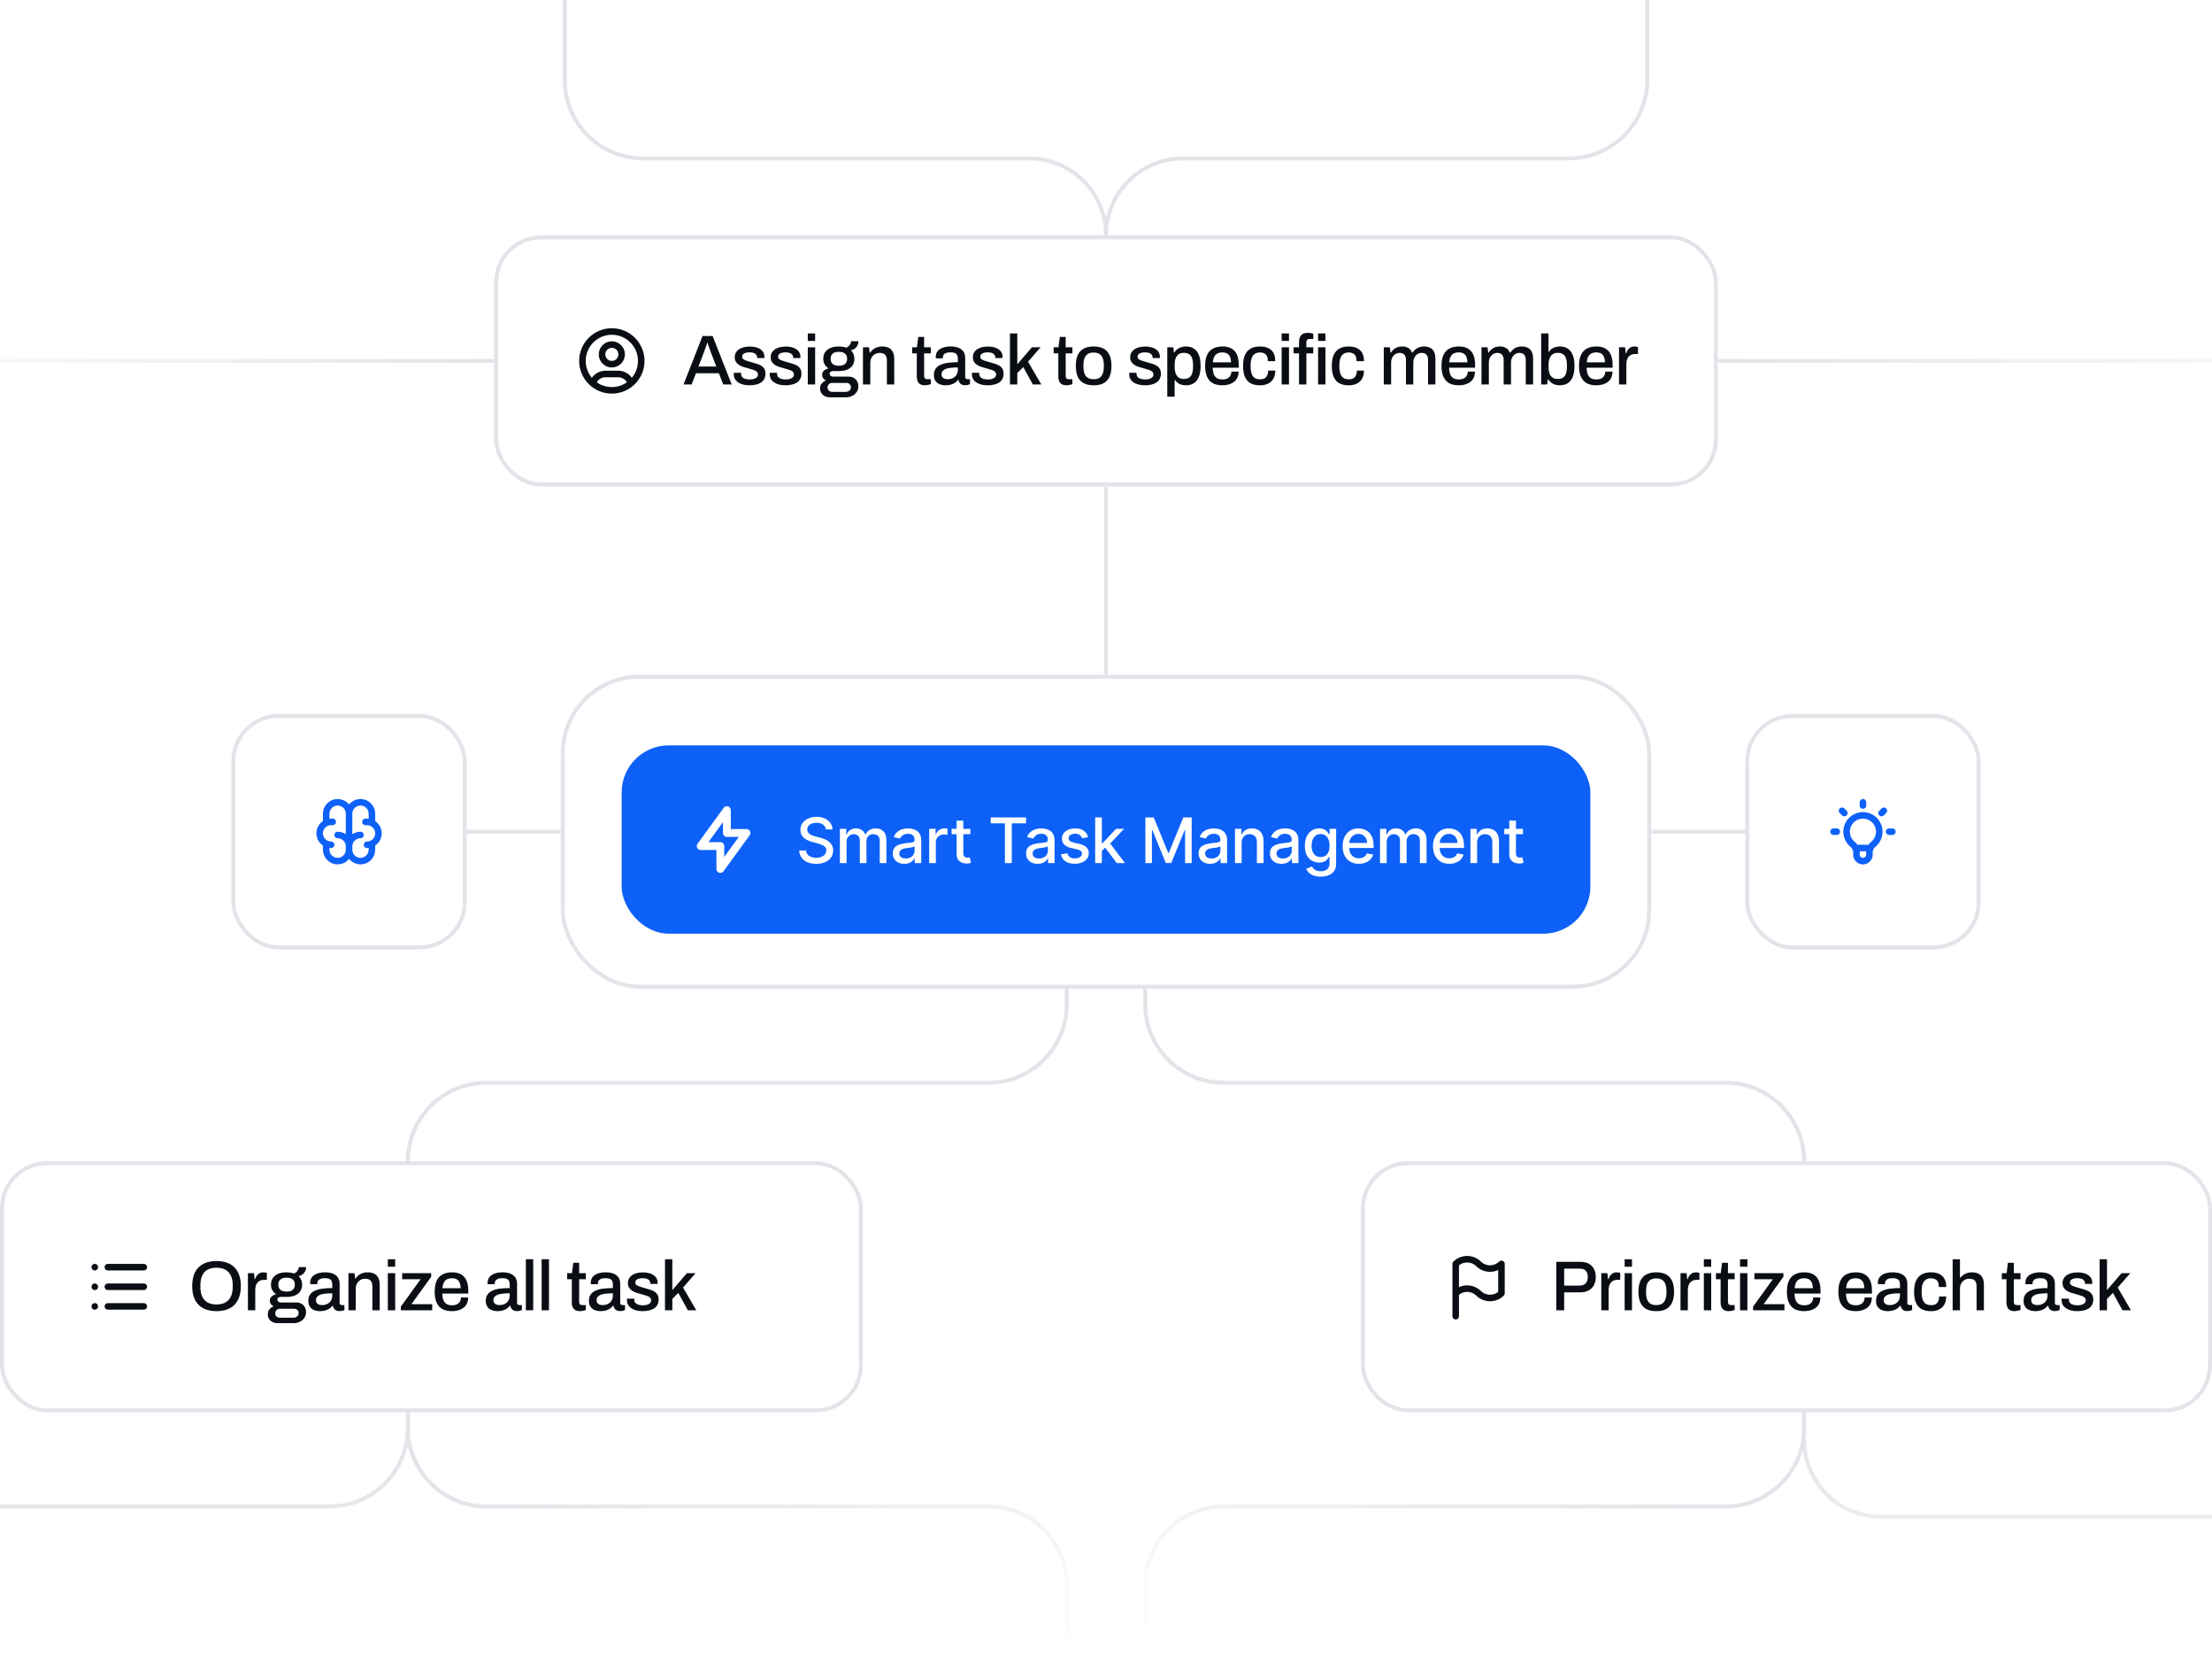
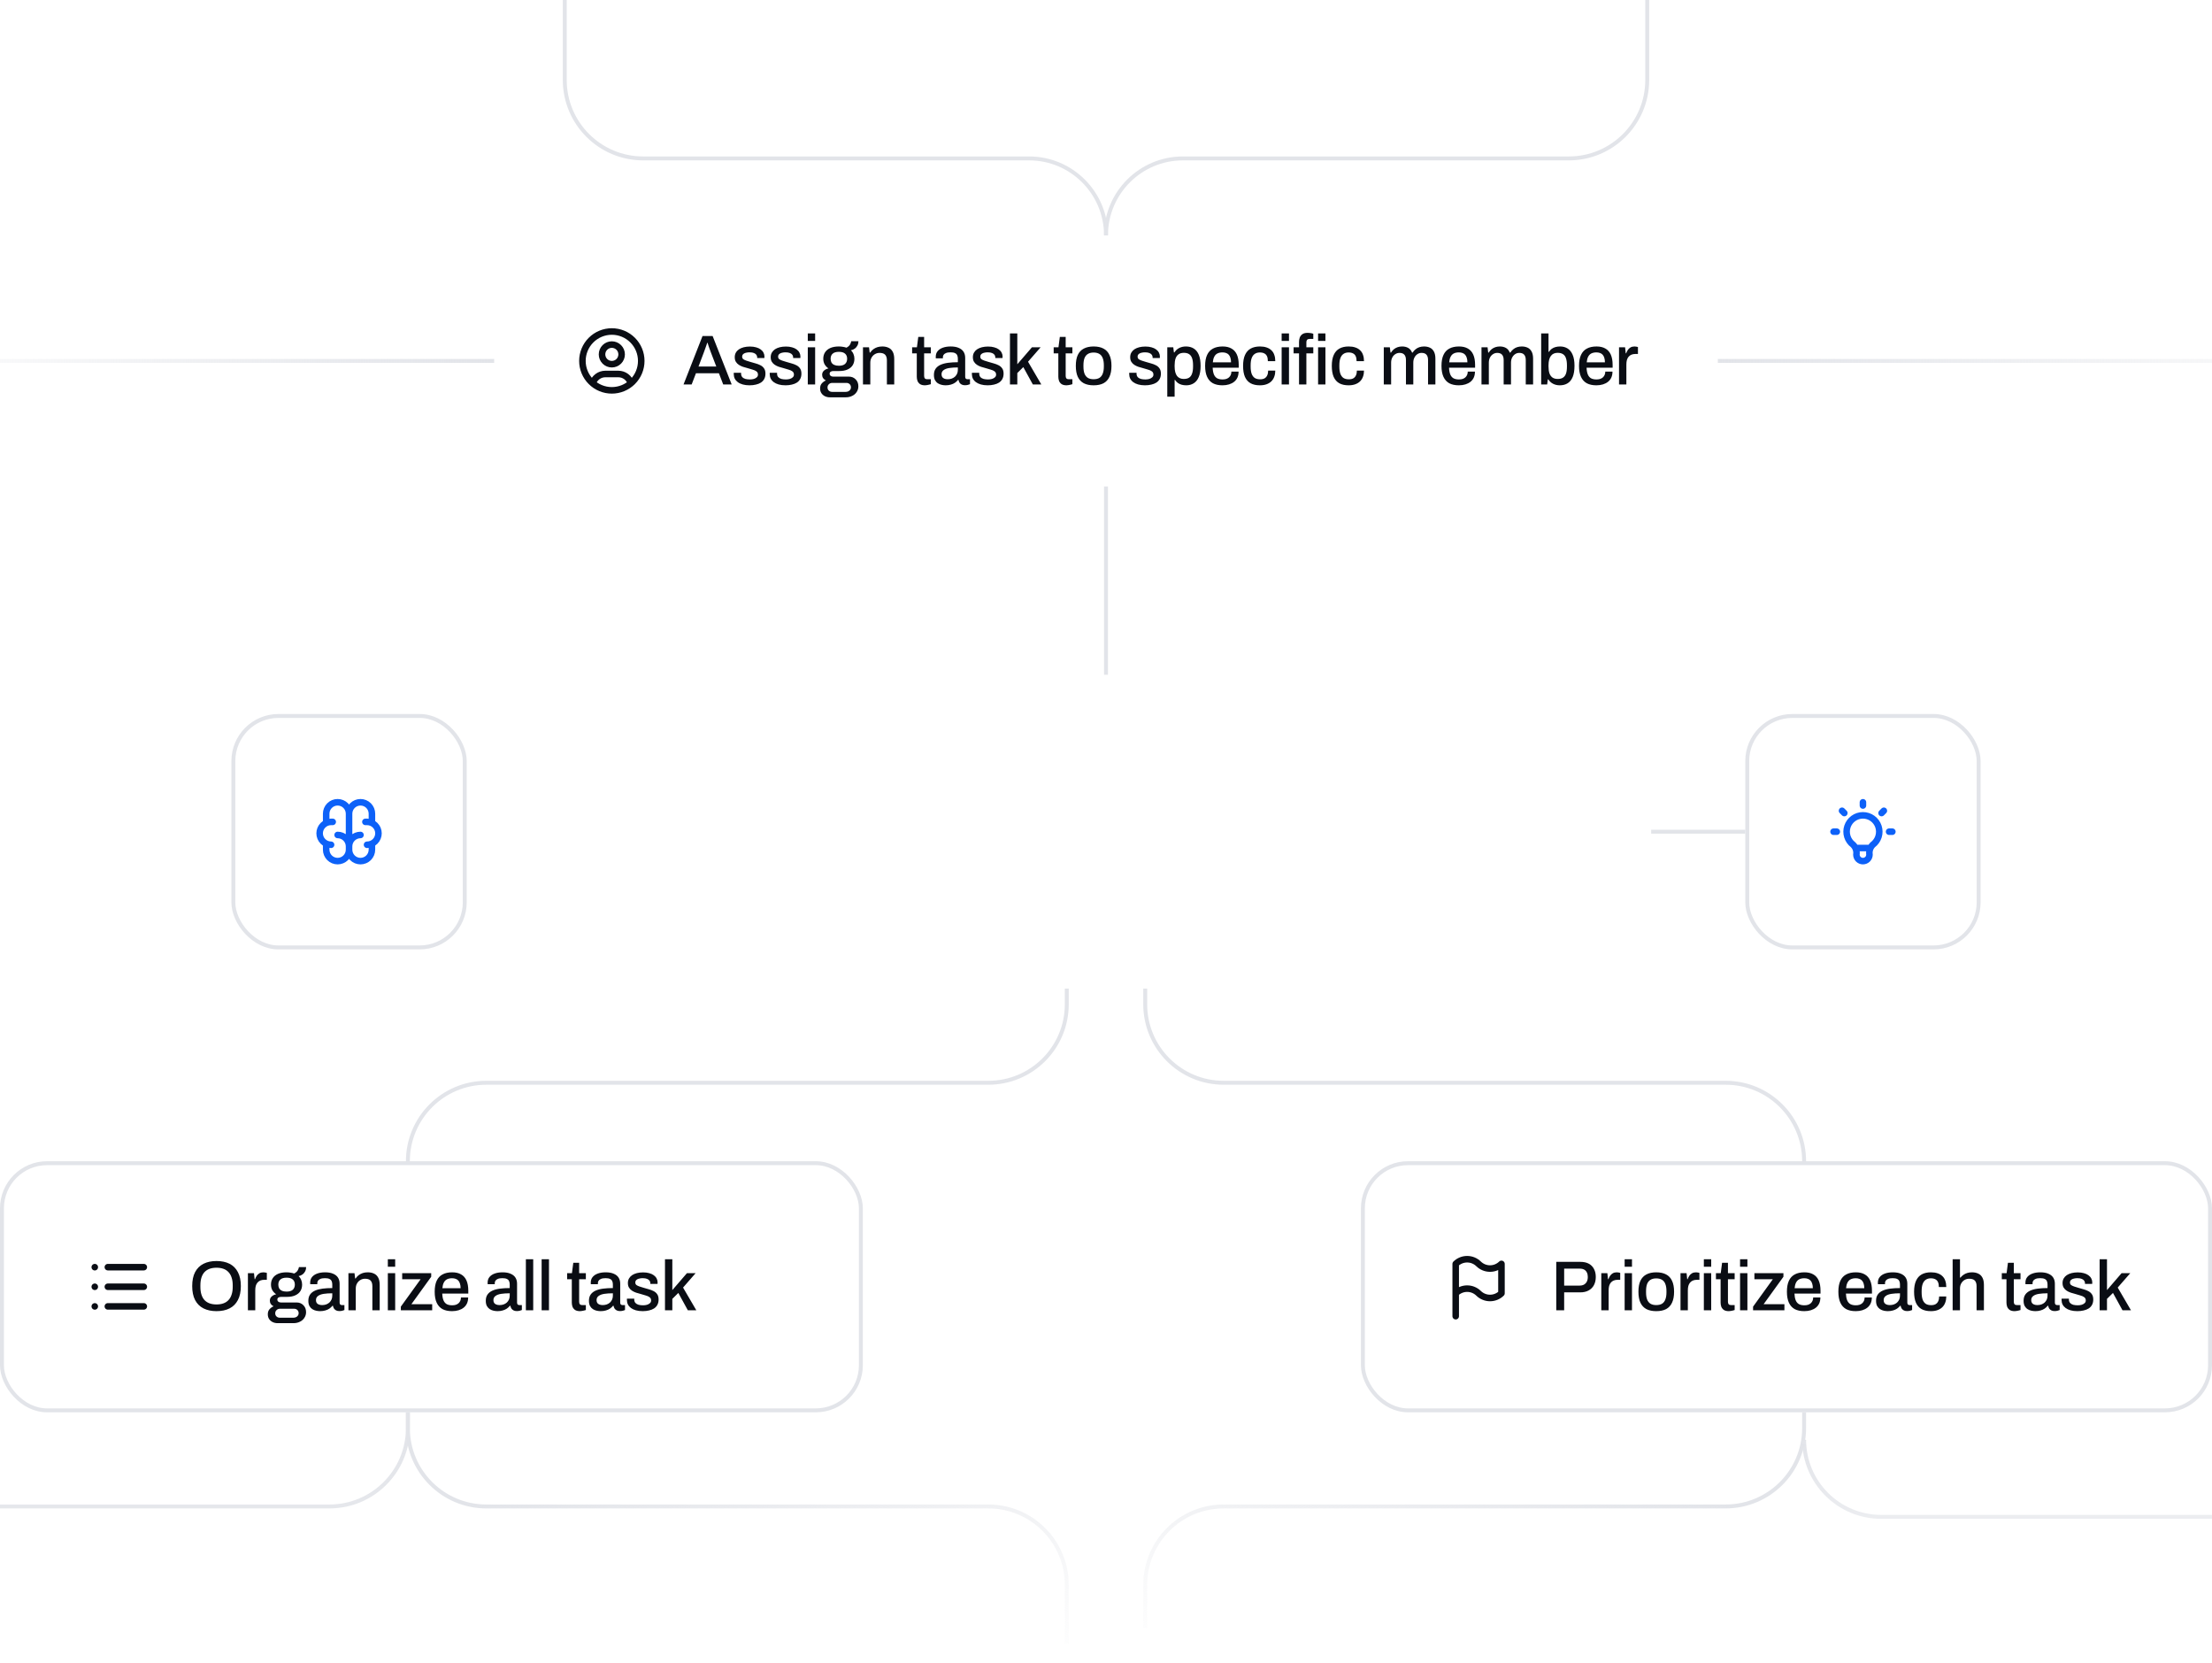
<svg xmlns="http://www.w3.org/2000/svg" width="564" height="424" viewBox="0 0 564 424" fill="none">
  <g clip-path="url(#clip0_363_2468)">
-     <rect x="143.5" y="172.5" width="277" height="79" rx="19.5" fill="white" stroke="#E2E4E9" />
    <g filter="url(#filter0_d_363_2468)">
-       <rect x="158.5" y="188" width="247" height="48" rx="12" fill="#0D61F8" />
-       <path d="M185.333 204.5V210.333H190.333L183.666 219.5V213.667H178.666L185.333 204.5Z" stroke="white" stroke-width="2" stroke-linecap="round" stroke-linejoin="round" />
      <path d="M210.572 209.42C210.511 208.883 210.261 208.466 209.822 208.17C209.382 207.871 208.829 207.722 208.163 207.722C207.686 207.722 207.273 207.797 206.924 207.949C206.576 208.097 206.305 208.301 206.112 208.562C205.922 208.82 205.828 209.114 205.828 209.443C205.828 209.72 205.892 209.958 206.021 210.159C206.153 210.36 206.326 210.528 206.538 210.665C206.754 210.797 206.985 210.909 207.231 211C207.477 211.087 207.714 211.159 207.941 211.216L209.078 211.511C209.449 211.602 209.829 211.725 210.22 211.881C210.61 212.036 210.971 212.241 211.305 212.494C211.638 212.748 211.907 213.062 212.112 213.438C212.32 213.812 212.424 214.261 212.424 214.784C212.424 215.443 212.254 216.028 211.913 216.54C211.576 217.051 211.085 217.455 210.441 217.75C209.801 218.045 209.026 218.193 208.117 218.193C207.246 218.193 206.492 218.055 205.856 217.778C205.22 217.502 204.721 217.11 204.362 216.602C204.002 216.091 203.803 215.485 203.765 214.784H205.526C205.561 215.205 205.697 215.555 205.936 215.835C206.178 216.112 206.487 216.318 206.862 216.455C207.24 216.587 207.655 216.653 208.106 216.653C208.602 216.653 209.043 216.576 209.43 216.42C209.82 216.261 210.127 216.042 210.35 215.761C210.574 215.477 210.686 215.146 210.686 214.767C210.686 214.422 210.587 214.14 210.39 213.92C210.197 213.701 209.934 213.519 209.6 213.375C209.271 213.231 208.898 213.104 208.481 212.994L207.106 212.619C206.174 212.366 205.436 211.992 204.89 211.5C204.348 211.008 204.078 210.356 204.078 209.545C204.078 208.875 204.259 208.29 204.623 207.79C204.987 207.29 205.479 206.902 206.1 206.625C206.721 206.345 207.422 206.205 208.203 206.205C208.99 206.205 209.686 206.343 210.288 206.619C210.894 206.896 211.371 207.277 211.72 207.761C212.068 208.242 212.25 208.795 212.265 209.42H210.572ZM214.146 218V209.273H215.776V210.693H215.884C216.066 210.212 216.364 209.837 216.776 209.568C217.189 209.295 217.684 209.159 218.259 209.159C218.843 209.159 219.331 209.295 219.725 209.568C220.123 209.841 220.417 210.216 220.606 210.693H220.697C220.905 210.227 221.237 209.856 221.691 209.58C222.146 209.299 222.687 209.159 223.316 209.159C224.108 209.159 224.754 209.407 225.254 209.903C225.758 210.4 226.009 211.148 226.009 212.148V218H224.311V212.307C224.311 211.716 224.15 211.288 223.828 211.023C223.506 210.758 223.121 210.625 222.674 210.625C222.121 210.625 221.691 210.795 221.384 211.136C221.078 211.473 220.924 211.907 220.924 212.438V218H219.231V212.199C219.231 211.725 219.083 211.345 218.788 211.057C218.492 210.769 218.108 210.625 217.634 210.625C217.312 210.625 217.015 210.71 216.742 210.881C216.473 211.047 216.256 211.28 216.089 211.58C215.926 211.879 215.845 212.225 215.845 212.619V218H214.146ZM230.586 218.193C230.033 218.193 229.533 218.091 229.086 217.886C228.639 217.678 228.285 217.377 228.024 216.983C227.766 216.589 227.637 216.106 227.637 215.534C227.637 215.042 227.732 214.636 227.921 214.318C228.111 214 228.366 213.748 228.688 213.562C229.01 213.377 229.37 213.237 229.768 213.142C230.166 213.047 230.571 212.975 230.984 212.926C231.507 212.866 231.931 212.816 232.257 212.778C232.582 212.737 232.819 212.67 232.967 212.58C233.115 212.489 233.188 212.341 233.188 212.136V212.097C233.188 211.6 233.048 211.216 232.768 210.943C232.491 210.67 232.079 210.534 231.529 210.534C230.957 210.534 230.507 210.661 230.177 210.915C229.851 211.165 229.626 211.443 229.501 211.75L227.904 211.386C228.094 210.856 228.37 210.428 228.734 210.102C229.101 209.773 229.524 209.534 230.001 209.386C230.478 209.235 230.98 209.159 231.507 209.159C231.855 209.159 232.224 209.201 232.615 209.284C233.009 209.364 233.376 209.511 233.717 209.727C234.062 209.943 234.344 210.252 234.563 210.653C234.783 211.051 234.893 211.568 234.893 212.205V218H233.234V216.807H233.166C233.056 217.027 232.891 217.242 232.671 217.455C232.452 217.667 232.17 217.843 231.825 217.983C231.48 218.123 231.067 218.193 230.586 218.193ZM230.956 216.83C231.425 216.83 231.827 216.737 232.16 216.551C232.497 216.366 232.753 216.123 232.927 215.824C233.105 215.521 233.194 215.197 233.194 214.852V213.727C233.134 213.788 233.016 213.845 232.842 213.898C232.671 213.947 232.476 213.991 232.257 214.028C232.037 214.062 231.823 214.095 231.615 214.125C231.406 214.152 231.232 214.174 231.092 214.193C230.762 214.235 230.461 214.305 230.188 214.403C229.92 214.502 229.704 214.644 229.541 214.83C229.382 215.011 229.302 215.254 229.302 215.557C229.302 215.977 229.457 216.295 229.768 216.511C230.079 216.723 230.474 216.83 230.956 216.83ZM236.916 218V209.273H238.558V210.659H238.649C238.808 210.189 239.088 209.82 239.49 209.551C239.895 209.278 240.353 209.142 240.865 209.142C240.971 209.142 241.096 209.146 241.24 209.153C241.387 209.161 241.503 209.17 241.586 209.182V210.807C241.518 210.788 241.397 210.767 241.223 210.744C241.048 210.718 240.874 210.705 240.7 210.705C240.298 210.705 239.94 210.79 239.626 210.96C239.315 211.127 239.069 211.36 238.887 211.659C238.706 211.955 238.615 212.292 238.615 212.67V218H236.916ZM247.406 209.273V210.636H242.639V209.273H247.406ZM243.917 207.182H245.616V215.438C245.616 215.767 245.665 216.015 245.764 216.182C245.862 216.345 245.989 216.456 246.145 216.517C246.304 216.574 246.476 216.602 246.662 216.602C246.798 216.602 246.917 216.593 247.02 216.574C247.122 216.555 247.201 216.54 247.258 216.528L247.565 217.932C247.467 217.97 247.326 218.008 247.145 218.045C246.963 218.087 246.735 218.11 246.463 218.114C246.016 218.121 245.599 218.042 245.213 217.875C244.826 217.708 244.514 217.451 244.275 217.102C244.037 216.754 243.917 216.316 243.917 215.79V207.182ZM252.602 207.875V206.364H261.608V207.875H257.977V218H256.227V207.875H252.602ZM264.574 218.193C264.021 218.193 263.521 218.091 263.074 217.886C262.627 217.678 262.273 217.377 262.011 216.983C261.754 216.589 261.625 216.106 261.625 215.534C261.625 215.042 261.72 214.636 261.909 214.318C262.098 214 262.354 213.748 262.676 213.562C262.998 213.377 263.358 213.237 263.756 213.142C264.153 213.047 264.559 212.975 264.971 212.926C265.494 212.866 265.918 212.816 266.244 212.778C266.57 212.737 266.807 212.67 266.954 212.58C267.102 212.489 267.176 212.341 267.176 212.136V212.097C267.176 211.6 267.036 211.216 266.756 210.943C266.479 210.67 266.066 210.534 265.517 210.534C264.945 210.534 264.494 210.661 264.165 210.915C263.839 211.165 263.613 211.443 263.488 211.75L261.892 211.386C262.081 210.856 262.358 210.428 262.721 210.102C263.089 209.773 263.511 209.534 263.988 209.386C264.466 209.235 264.968 209.159 265.494 209.159C265.843 209.159 266.212 209.201 266.602 209.284C266.996 209.364 267.363 209.511 267.704 209.727C268.049 209.943 268.331 210.252 268.551 210.653C268.771 211.051 268.881 211.568 268.881 212.205V218H267.221V216.807H267.153C267.043 217.027 266.879 217.242 266.659 217.455C266.439 217.667 266.157 217.843 265.812 217.983C265.468 218.123 265.055 218.193 264.574 218.193ZM264.943 216.83C265.413 216.83 265.814 216.737 266.148 216.551C266.485 216.366 266.74 216.123 266.915 215.824C267.093 215.521 267.182 215.197 267.182 214.852V213.727C267.121 213.788 267.004 213.845 266.829 213.898C266.659 213.947 266.464 213.991 266.244 214.028C266.024 214.062 265.81 214.095 265.602 214.125C265.394 214.152 265.22 214.174 265.079 214.193C264.75 214.235 264.449 214.305 264.176 214.403C263.907 214.502 263.691 214.644 263.528 214.83C263.369 215.011 263.29 215.254 263.29 215.557C263.29 215.977 263.445 216.295 263.756 216.511C264.066 216.723 264.462 216.83 264.943 216.83ZM277.443 211.403L275.903 211.676C275.839 211.479 275.737 211.292 275.596 211.114C275.46 210.936 275.275 210.79 275.04 210.676C274.805 210.562 274.511 210.506 274.159 210.506C273.678 210.506 273.276 210.614 272.954 210.83C272.632 211.042 272.471 211.316 272.471 211.653C272.471 211.945 272.579 212.18 272.795 212.358C273.011 212.536 273.36 212.682 273.841 212.795L275.227 213.114C276.03 213.299 276.629 213.585 277.023 213.972C277.417 214.358 277.614 214.86 277.614 215.477C277.614 216 277.462 216.466 277.159 216.875C276.86 217.28 276.441 217.598 275.903 217.83C275.369 218.061 274.75 218.176 274.045 218.176C273.068 218.176 272.271 217.968 271.653 217.551C271.036 217.131 270.657 216.534 270.517 215.761L272.159 215.511C272.261 215.939 272.471 216.263 272.79 216.483C273.108 216.699 273.523 216.807 274.034 216.807C274.591 216.807 275.036 216.691 275.369 216.46C275.703 216.225 275.869 215.939 275.869 215.602C275.869 215.33 275.767 215.1 275.562 214.915C275.362 214.729 275.053 214.589 274.636 214.494L273.159 214.17C272.345 213.985 271.742 213.689 271.352 213.284C270.966 212.879 270.773 212.366 270.773 211.744C270.773 211.229 270.917 210.778 271.204 210.392C271.492 210.006 271.89 209.705 272.398 209.489C272.905 209.269 273.487 209.159 274.142 209.159C275.085 209.159 275.828 209.364 276.369 209.773C276.911 210.178 277.269 210.722 277.443 211.403ZM280.804 215.04L280.793 212.966H281.088L284.565 209.273H286.599L282.633 213.477H282.366L280.804 215.04ZM279.241 218V206.364H280.94V218H279.241ZM284.753 218L281.628 213.852L282.798 212.665L286.838 218H284.753ZM292.038 206.364H294.169L297.874 215.409H298.01L301.715 206.364H303.845V218H302.175V209.58H302.067L298.635 217.983H297.249L293.817 209.574H293.709V218H292.038V206.364ZM308.561 218.193C308.008 218.193 307.508 218.091 307.061 217.886C306.614 217.678 306.26 217.377 305.999 216.983C305.741 216.589 305.612 216.106 305.612 215.534C305.612 215.042 305.707 214.636 305.896 214.318C306.086 214 306.342 213.748 306.663 213.562C306.985 213.377 307.345 213.237 307.743 213.142C308.141 213.047 308.546 212.975 308.959 212.926C309.482 212.866 309.906 212.816 310.232 212.778C310.557 212.737 310.794 212.67 310.942 212.58C311.09 212.489 311.163 212.341 311.163 212.136V212.097C311.163 211.6 311.023 211.216 310.743 210.943C310.467 210.67 310.054 210.534 309.504 210.534C308.932 210.534 308.482 210.661 308.152 210.915C307.826 211.165 307.601 211.443 307.476 211.75L305.879 211.386C306.069 210.856 306.345 210.428 306.709 210.102C307.076 209.773 307.499 209.534 307.976 209.386C308.453 209.235 308.955 209.159 309.482 209.159C309.83 209.159 310.199 209.201 310.59 209.284C310.984 209.364 311.351 209.511 311.692 209.727C312.037 209.943 312.319 210.252 312.538 210.653C312.758 211.051 312.868 211.568 312.868 212.205V218H311.209V216.807H311.141C311.031 217.027 310.866 217.242 310.646 217.455C310.427 217.667 310.145 217.843 309.8 217.983C309.455 218.123 309.042 218.193 308.561 218.193ZM308.931 216.83C309.4 216.83 309.802 216.737 310.135 216.551C310.472 216.366 310.728 216.123 310.902 215.824C311.08 215.521 311.169 215.197 311.169 214.852V213.727C311.109 213.788 310.991 213.845 310.817 213.898C310.646 213.947 310.451 213.991 310.232 214.028C310.012 214.062 309.798 214.095 309.59 214.125C309.381 214.152 309.207 214.174 309.067 214.193C308.737 214.235 308.436 214.305 308.163 214.403C307.895 214.502 307.679 214.644 307.516 214.83C307.357 215.011 307.277 215.254 307.277 215.557C307.277 215.977 307.432 216.295 307.743 216.511C308.054 216.723 308.449 216.83 308.931 216.83ZM316.59 212.818V218H314.891V209.273H316.521V210.693H316.629C316.83 210.231 317.145 209.86 317.573 209.58C318.004 209.299 318.548 209.159 319.203 209.159C319.798 209.159 320.319 209.284 320.766 209.534C321.213 209.78 321.559 210.148 321.806 210.636C322.052 211.125 322.175 211.729 322.175 212.449V218H320.476V212.653C320.476 212.021 320.311 211.527 319.982 211.17C319.652 210.811 319.2 210.631 318.624 210.631C318.23 210.631 317.879 210.716 317.573 210.886C317.27 211.057 317.029 211.307 316.851 211.636C316.677 211.962 316.59 212.356 316.59 212.818ZM326.753 218.193C326.2 218.193 325.7 218.091 325.253 217.886C324.806 217.678 324.452 217.377 324.191 216.983C323.933 216.589 323.804 216.106 323.804 215.534C323.804 215.042 323.899 214.636 324.088 214.318C324.278 214 324.533 213.748 324.855 213.562C325.177 213.377 325.537 213.237 325.935 213.142C326.333 213.047 326.738 212.975 327.151 212.926C327.674 212.866 328.098 212.816 328.424 212.778C328.749 212.737 328.986 212.67 329.134 212.58C329.281 212.489 329.355 212.341 329.355 212.136V212.097C329.355 211.6 329.215 211.216 328.935 210.943C328.658 210.67 328.245 210.534 327.696 210.534C327.124 210.534 326.674 210.661 326.344 210.915C326.018 211.165 325.793 211.443 325.668 211.75L324.071 211.386C324.261 210.856 324.537 210.428 324.901 210.102C325.268 209.773 325.691 209.534 326.168 209.386C326.645 209.235 327.147 209.159 327.674 209.159C328.022 209.159 328.391 209.201 328.781 209.284C329.175 209.364 329.543 209.511 329.884 209.727C330.228 209.943 330.511 210.252 330.73 210.653C330.95 211.051 331.06 211.568 331.06 212.205V218H329.401V216.807H329.333C329.223 217.027 329.058 217.242 328.838 217.455C328.619 217.667 328.336 217.843 327.992 217.983C327.647 218.123 327.234 218.193 326.753 218.193ZM327.122 216.83C327.592 216.83 327.994 216.737 328.327 216.551C328.664 216.366 328.92 216.123 329.094 215.824C329.272 215.521 329.361 215.197 329.361 214.852V213.727C329.3 213.788 329.183 213.845 329.009 213.898C328.838 213.947 328.643 213.991 328.424 214.028C328.204 214.062 327.99 214.095 327.781 214.125C327.573 214.152 327.399 214.174 327.259 214.193C326.929 214.235 326.628 214.305 326.355 214.403C326.086 214.502 325.87 214.644 325.708 214.83C325.549 215.011 325.469 215.254 325.469 215.557C325.469 215.977 325.624 216.295 325.935 216.511C326.245 216.723 326.641 216.83 327.122 216.83ZM336.742 221.455C336.049 221.455 335.452 221.364 334.952 221.182C334.456 221 334.05 220.759 333.736 220.46C333.422 220.161 333.187 219.833 333.032 219.477L334.492 218.875C334.594 219.042 334.73 219.218 334.901 219.403C335.075 219.593 335.31 219.754 335.605 219.886C335.905 220.019 336.289 220.085 336.759 220.085C337.403 220.085 337.935 219.928 338.355 219.614C338.776 219.303 338.986 218.807 338.986 218.125V216.409H338.878C338.776 216.595 338.628 216.801 338.435 217.028C338.246 217.256 337.984 217.453 337.651 217.619C337.318 217.786 336.884 217.869 336.35 217.869C335.66 217.869 335.039 217.708 334.486 217.386C333.937 217.061 333.501 216.581 333.179 215.949C332.861 215.312 332.702 214.53 332.702 213.602C332.702 212.674 332.859 211.879 333.174 211.216C333.492 210.553 333.927 210.045 334.48 209.693C335.033 209.337 335.66 209.159 336.361 209.159C336.903 209.159 337.34 209.25 337.674 209.432C338.007 209.61 338.266 209.818 338.452 210.057C338.641 210.295 338.787 210.506 338.889 210.688H339.014V209.273H340.679V218.193C340.679 218.943 340.505 219.559 340.157 220.04C339.808 220.521 339.336 220.877 338.742 221.108C338.151 221.339 337.484 221.455 336.742 221.455ZM336.725 216.46C337.213 216.46 337.626 216.347 337.963 216.119C338.304 215.888 338.562 215.559 338.736 215.131C338.914 214.699 339.003 214.182 339.003 213.58C339.003 212.992 338.916 212.475 338.742 212.028C338.568 211.581 338.312 211.233 337.975 210.983C337.638 210.729 337.221 210.602 336.725 210.602C336.213 210.602 335.787 210.735 335.446 211C335.105 211.261 334.848 211.617 334.674 212.068C334.503 212.519 334.418 213.023 334.418 213.58C334.418 214.152 334.505 214.653 334.679 215.085C334.853 215.517 335.111 215.854 335.452 216.097C335.797 216.339 336.221 216.46 336.725 216.46ZM346.479 218.176C345.619 218.176 344.879 217.992 344.257 217.625C343.64 217.254 343.163 216.733 342.826 216.062C342.492 215.388 342.326 214.598 342.326 213.693C342.326 212.799 342.492 212.011 342.826 211.33C343.163 210.648 343.632 210.116 344.235 209.733C344.841 209.35 345.549 209.159 346.36 209.159C346.852 209.159 347.329 209.241 347.792 209.403C348.254 209.566 348.668 209.822 349.036 210.17C349.403 210.519 349.693 210.972 349.905 211.528C350.117 212.081 350.223 212.754 350.223 213.545V214.148H343.286V212.875H348.559C348.559 212.428 348.468 212.032 348.286 211.688C348.104 211.339 347.848 211.064 347.519 210.864C347.193 210.663 346.81 210.562 346.371 210.562C345.894 210.562 345.477 210.68 345.121 210.915C344.769 211.146 344.496 211.449 344.303 211.824C344.114 212.195 344.019 212.598 344.019 213.034V214.028C344.019 214.612 344.121 215.108 344.326 215.517C344.534 215.926 344.824 216.239 345.195 216.455C345.566 216.667 346 216.773 346.496 216.773C346.818 216.773 347.112 216.727 347.377 216.636C347.642 216.542 347.871 216.402 348.064 216.216C348.257 216.03 348.405 215.801 348.507 215.528L350.115 215.818C349.987 216.292 349.756 216.706 349.422 217.062C349.093 217.415 348.678 217.689 348.178 217.886C347.682 218.08 347.115 218.176 346.479 218.176ZM351.868 218V209.273H353.499V210.693H353.607C353.789 210.212 354.086 209.837 354.499 209.568C354.912 209.295 355.406 209.159 355.982 209.159C356.565 209.159 357.054 209.295 357.448 209.568C357.846 209.841 358.139 210.216 358.329 210.693H358.419C358.628 210.227 358.959 209.856 359.414 209.58C359.868 209.299 360.41 209.159 361.039 209.159C361.83 209.159 362.476 209.407 362.976 209.903C363.48 210.4 363.732 211.148 363.732 212.148V218H362.033V212.307C362.033 211.716 361.872 211.288 361.55 211.023C361.228 210.758 360.844 210.625 360.397 210.625C359.844 210.625 359.414 210.795 359.107 211.136C358.8 211.473 358.647 211.907 358.647 212.438V218H356.954V212.199C356.954 211.725 356.806 211.345 356.51 211.057C356.215 210.769 355.83 210.625 355.357 210.625C355.035 210.625 354.738 210.71 354.465 210.881C354.196 211.047 353.978 211.28 353.811 211.58C353.649 211.879 353.567 212.225 353.567 212.619V218H351.868ZM369.53 218.176C368.67 218.176 367.93 217.992 367.309 217.625C366.691 217.254 366.214 216.733 365.877 216.062C365.544 215.388 365.377 214.598 365.377 213.693C365.377 212.799 365.544 212.011 365.877 211.33C366.214 210.648 366.684 210.116 367.286 209.733C367.892 209.35 368.6 209.159 369.411 209.159C369.903 209.159 370.381 209.241 370.843 209.403C371.305 209.566 371.72 209.822 372.087 210.17C372.455 210.519 372.744 210.972 372.956 211.528C373.169 212.081 373.275 212.754 373.275 213.545V214.148H366.337V212.875H371.61C371.61 212.428 371.519 212.032 371.337 211.688C371.155 211.339 370.9 211.064 370.57 210.864C370.244 210.663 369.862 210.562 369.422 210.562C368.945 210.562 368.528 210.68 368.172 210.915C367.82 211.146 367.547 211.449 367.354 211.824C367.165 212.195 367.07 212.598 367.07 213.034V214.028C367.07 214.612 367.172 215.108 367.377 215.517C367.585 215.926 367.875 216.239 368.246 216.455C368.617 216.667 369.051 216.773 369.547 216.773C369.869 216.773 370.163 216.727 370.428 216.636C370.693 216.542 370.922 216.402 371.115 216.216C371.309 216.03 371.456 215.801 371.559 215.528L373.167 215.818C373.038 216.292 372.807 216.706 372.473 217.062C372.144 217.415 371.729 217.689 371.229 217.886C370.733 218.08 370.167 218.176 369.53 218.176ZM376.618 212.818V218H374.92V209.273H376.55V210.693H376.658C376.859 210.231 377.173 209.86 377.601 209.58C378.033 209.299 378.577 209.159 379.232 209.159C379.827 209.159 380.348 209.284 380.795 209.534C381.242 209.78 381.588 210.148 381.834 210.636C382.081 211.125 382.204 211.729 382.204 212.449V218H380.505V212.653C380.505 212.021 380.34 211.527 380.01 211.17C379.681 210.811 379.228 210.631 378.652 210.631C378.259 210.631 377.908 210.716 377.601 210.886C377.298 211.057 377.058 211.307 376.88 211.636C376.706 211.962 376.618 212.356 376.618 212.818ZM388.316 209.273V210.636H383.549V209.273H388.316ZM384.827 207.182H386.526V215.438C386.526 215.767 386.575 216.015 386.674 216.182C386.772 216.345 386.899 216.456 387.055 216.517C387.214 216.574 387.386 216.602 387.572 216.602C387.708 216.602 387.827 216.593 387.93 216.574C388.032 216.555 388.111 216.54 388.168 216.528L388.475 217.932C388.377 217.97 388.236 218.008 388.055 218.045C387.873 218.087 387.645 218.11 387.373 218.114C386.926 218.121 386.509 218.042 386.123 217.875C385.736 217.708 385.424 217.451 385.185 217.102C384.947 216.754 384.827 216.316 384.827 215.79V207.182Z" fill="white" />
    </g>
    <rect x="126.5" y="60.5" width="311" height="63" rx="11.5" fill="white" />
-     <rect x="126.5" y="60.5" width="311" height="63" rx="11.5" stroke="#E2E4E9" />
    <path d="M151.14 97.707C151.346 97.021 151.768 96.419 152.344 95.992C152.919 95.564 153.617 95.333 154.333 95.333H157.667C158.384 95.333 159.083 95.564 159.659 95.993C160.234 96.422 160.656 97.025 160.862 97.713M148.5 92C148.5 92.985 148.694 93.96 149.071 94.87C149.448 95.78 150 96.607 150.697 97.303C151.393 98 152.22 98.552 153.13 98.929C154.04 99.306 155.015 99.5 156 99.5C156.985 99.5 157.96 99.306 158.87 98.929C159.78 98.552 160.607 98 161.303 97.303C162 96.607 162.552 95.78 162.929 94.87C163.306 93.96 163.5 92.985 163.5 92C163.5 91.015 163.306 90.04 162.929 89.13C162.552 88.22 162 87.393 161.303 86.697C160.607 86 159.78 85.448 158.87 85.071C157.96 84.694 156.985 84.5 156 84.5C155.015 84.5 154.04 84.694 153.13 85.071C152.22 85.448 151.393 86 150.697 86.697C150 87.393 149.448 88.22 149.071 89.13C148.694 90.04 148.5 91.015 148.5 92ZM153.5 90.333C153.5 90.996 153.763 91.632 154.232 92.101C154.701 92.57 155.337 92.833 156 92.833C156.663 92.833 157.299 92.57 157.768 92.101C158.237 91.632 158.5 90.996 158.5 90.333C158.5 89.67 158.237 89.034 157.768 88.566C157.299 88.097 156.663 87.833 156 87.833C155.337 87.833 154.701 88.097 154.232 88.566C153.763 89.034 153.5 89.67 153.5 90.333Z" stroke="#0A0D14" stroke-width="1.667" stroke-linecap="round" stroke-linejoin="round" />
    <path d="M174.284 98L179.126 85.652H181.7L186.56 98H184.4L183.302 95.138H177.452L176.354 98H174.284ZM178.1 93.428H182.636L181.25 89.81C181.214 89.702 181.16 89.552 181.088 89.36C181.016 89.168 180.938 88.958 180.854 88.73C180.782 88.502 180.704 88.274 180.62 88.046C180.548 87.806 180.482 87.59 180.422 87.398H180.314C180.242 87.626 180.152 87.896 180.044 88.208C179.936 88.52 179.828 88.82 179.72 89.108C179.624 89.396 179.54 89.63 179.468 89.81L178.1 93.428ZM191.119 98.216C190.459 98.216 189.877 98.144 189.373 98C188.869 97.856 188.449 97.658 188.113 97.406C187.777 97.154 187.519 96.854 187.339 96.506C187.171 96.146 187.087 95.75 187.087 95.318C187.087 95.258 187.087 95.204 187.087 95.156C187.099 95.108 187.105 95.066 187.105 95.03H188.959C188.959 95.066 188.959 95.102 188.959 95.138C188.959 95.162 188.959 95.192 188.959 95.228C188.959 95.6 189.061 95.9 189.265 96.128C189.469 96.344 189.739 96.5 190.075 96.596C190.423 96.68 190.801 96.722 191.209 96.722C191.569 96.722 191.899 96.68 192.199 96.596C192.511 96.5 192.763 96.362 192.955 96.182C193.159 96.002 193.261 95.774 193.261 95.498C193.261 95.138 193.135 94.862 192.883 94.67C192.631 94.478 192.301 94.328 191.893 94.22C191.485 94.1 191.059 93.974 190.615 93.842C190.219 93.734 189.823 93.62 189.427 93.5C189.043 93.368 188.695 93.2 188.383 92.996C188.071 92.792 187.819 92.534 187.627 92.222C187.435 91.91 187.339 91.52 187.339 91.052C187.339 90.608 187.435 90.218 187.627 89.882C187.819 89.546 188.083 89.264 188.419 89.036C188.767 88.808 189.175 88.634 189.643 88.514C190.123 88.394 190.645 88.334 191.209 88.334C191.797 88.334 192.319 88.4 192.775 88.532C193.231 88.652 193.615 88.826 193.927 89.054C194.251 89.282 194.497 89.558 194.665 89.882C194.833 90.194 194.917 90.53 194.917 90.89C194.917 90.962 194.911 91.04 194.899 91.124C194.899 91.196 194.899 91.244 194.899 91.268H193.063V91.106C193.063 90.866 192.997 90.65 192.865 90.458C192.733 90.266 192.523 90.11 192.235 89.99C191.959 89.87 191.587 89.81 191.119 89.81C190.807 89.81 190.531 89.84 190.291 89.9C190.051 89.948 189.853 90.02 189.697 90.116C189.541 90.212 189.421 90.326 189.337 90.458C189.265 90.59 189.229 90.74 189.229 90.908C189.229 91.184 189.325 91.4 189.517 91.556C189.721 91.7 189.985 91.826 190.309 91.934C190.633 92.03 190.981 92.138 191.353 92.258C191.785 92.378 192.223 92.504 192.667 92.636C193.111 92.756 193.519 92.912 193.891 93.104C194.275 93.296 194.581 93.56 194.809 93.896C195.049 94.232 195.169 94.682 195.169 95.246C195.169 95.762 195.067 96.212 194.863 96.596C194.659 96.98 194.371 97.292 193.999 97.532C193.639 97.76 193.213 97.928 192.721 98.036C192.229 98.156 191.695 98.216 191.119 98.216ZM200.289 98.216C199.629 98.216 199.047 98.144 198.543 98C198.039 97.856 197.619 97.658 197.283 97.406C196.947 97.154 196.689 96.854 196.509 96.506C196.341 96.146 196.257 95.75 196.257 95.318C196.257 95.258 196.257 95.204 196.257 95.156C196.269 95.108 196.275 95.066 196.275 95.03H198.129C198.129 95.066 198.129 95.102 198.129 95.138C198.129 95.162 198.129 95.192 198.129 95.228C198.129 95.6 198.231 95.9 198.435 96.128C198.639 96.344 198.909 96.5 199.245 96.596C199.593 96.68 199.971 96.722 200.379 96.722C200.739 96.722 201.069 96.68 201.369 96.596C201.681 96.5 201.933 96.362 202.125 96.182C202.329 96.002 202.431 95.774 202.431 95.498C202.431 95.138 202.305 94.862 202.053 94.67C201.801 94.478 201.471 94.328 201.063 94.22C200.655 94.1 200.229 93.974 199.785 93.842C199.389 93.734 198.993 93.62 198.597 93.5C198.213 93.368 197.865 93.2 197.553 92.996C197.241 92.792 196.989 92.534 196.797 92.222C196.605 91.91 196.509 91.52 196.509 91.052C196.509 90.608 196.605 90.218 196.797 89.882C196.989 89.546 197.253 89.264 197.589 89.036C197.937 88.808 198.345 88.634 198.813 88.514C199.293 88.394 199.815 88.334 200.379 88.334C200.967 88.334 201.489 88.4 201.945 88.532C202.401 88.652 202.785 88.826 203.097 89.054C203.421 89.282 203.667 89.558 203.835 89.882C204.003 90.194 204.087 90.53 204.087 90.89C204.087 90.962 204.081 91.04 204.069 91.124C204.069 91.196 204.069 91.244 204.069 91.268H202.233V91.106C202.233 90.866 202.167 90.65 202.035 90.458C201.903 90.266 201.693 90.11 201.405 89.99C201.129 89.87 200.757 89.81 200.289 89.81C199.977 89.81 199.701 89.84 199.461 89.9C199.221 89.948 199.023 90.02 198.867 90.116C198.711 90.212 198.591 90.326 198.507 90.458C198.435 90.59 198.399 90.74 198.399 90.908C198.399 91.184 198.495 91.4 198.687 91.556C198.891 91.7 199.155 91.826 199.479 91.934C199.803 92.03 200.151 92.138 200.523 92.258C200.955 92.378 201.393 92.504 201.837 92.636C202.281 92.756 202.689 92.912 203.061 93.104C203.445 93.296 203.751 93.56 203.979 93.896C204.219 94.232 204.339 94.682 204.339 95.246C204.339 95.762 204.237 96.212 204.033 96.596C203.829 96.98 203.541 97.292 203.169 97.532C202.809 97.76 202.383 97.928 201.891 98.036C201.399 98.156 200.865 98.216 200.289 98.216ZM205.966 86.894V84.986H207.838V86.894H205.966ZM205.966 98V88.532H207.838V98H205.966ZM211.569 101.276C211.137 101.276 210.729 101.186 210.345 101.006C209.973 100.826 209.673 100.568 209.445 100.232C209.217 99.896 209.103 99.488 209.103 99.008C209.103 98.48 209.247 98.054 209.535 97.73C209.835 97.394 210.183 97.142 210.579 96.974C210.291 96.842 210.057 96.65 209.877 96.398C209.709 96.146 209.625 95.858 209.625 95.534C209.625 95.09 209.787 94.73 210.111 94.454C210.435 94.178 210.813 93.998 211.245 93.914C210.825 93.638 210.495 93.29 210.255 92.87C210.027 92.45 209.913 91.976 209.913 91.448C209.913 90.812 210.063 90.266 210.363 89.81C210.663 89.342 211.107 88.976 211.695 88.712C212.295 88.448 213.021 88.316 213.873 88.316C214.245 88.316 214.593 88.346 214.917 88.406C215.253 88.454 215.553 88.526 215.817 88.622C216.237 88.406 216.537 88.148 216.717 87.848C216.897 87.536 217.005 87.248 217.041 86.984H218.877C218.877 87.38 218.793 87.74 218.625 88.064C218.469 88.376 218.247 88.64 217.959 88.856C217.683 89.06 217.347 89.204 216.951 89.288C217.251 89.564 217.473 89.888 217.617 90.26C217.773 90.62 217.851 91.016 217.851 91.448C217.851 92.072 217.707 92.618 217.419 93.086C217.131 93.554 216.693 93.92 216.105 94.184C215.529 94.448 214.815 94.58 213.963 94.58H212.487C212.199 94.58 211.965 94.64 211.785 94.76C211.617 94.88 211.533 95.06 211.533 95.3C211.533 95.504 211.617 95.672 211.785 95.804C211.953 95.936 212.175 96.002 212.451 96.002H216.447C217.143 96.002 217.719 96.236 218.175 96.704C218.631 97.16 218.859 97.748 218.859 98.468C218.859 98.996 218.721 99.47 218.445 99.89C218.181 100.322 217.803 100.658 217.311 100.898C216.831 101.15 216.273 101.276 215.637 101.276H211.569ZM212.181 99.89H215.619C215.871 99.89 216.099 99.842 216.303 99.746C216.507 99.65 216.669 99.512 216.789 99.332C216.909 99.164 216.969 98.972 216.969 98.756C216.969 98.396 216.855 98.114 216.627 97.91C216.411 97.706 216.141 97.604 215.817 97.604H212.181C211.845 97.604 211.563 97.718 211.335 97.946C211.107 98.162 210.993 98.432 210.993 98.756C210.993 99.092 211.101 99.362 211.317 99.566C211.545 99.782 211.833 99.89 212.181 99.89ZM213.891 93.23C214.599 93.23 215.127 93.074 215.475 92.762C215.823 92.438 215.997 92 215.997 91.448C215.997 90.884 215.823 90.452 215.475 90.152C215.127 89.84 214.599 89.684 213.891 89.684C213.183 89.684 212.655 89.84 212.307 90.152C211.959 90.452 211.785 90.884 211.785 91.448C211.785 91.808 211.857 92.126 212.001 92.402C212.157 92.666 212.391 92.87 212.703 93.014C213.027 93.158 213.423 93.23 213.891 93.23ZM220.033 98V88.532H221.581L221.743 89.882H221.869C222.097 89.534 222.367 89.246 222.679 89.018C222.991 88.79 223.333 88.616 223.705 88.496C224.089 88.376 224.509 88.316 224.965 88.316C225.565 88.316 226.093 88.424 226.549 88.64C227.005 88.844 227.359 89.18 227.611 89.648C227.875 90.116 228.007 90.746 228.007 91.538V98H226.135V91.826C226.135 91.466 226.087 91.166 225.991 90.926C225.907 90.686 225.781 90.494 225.613 90.35C225.445 90.206 225.247 90.104 225.019 90.044C224.791 89.984 224.539 89.954 224.263 89.954C223.831 89.954 223.435 90.062 223.075 90.278C222.727 90.482 222.445 90.77 222.229 91.142C222.013 91.514 221.905 91.952 221.905 92.456V98H220.033ZM235.861 98.216C235.321 98.216 234.895 98.114 234.583 97.91C234.283 97.694 234.067 97.424 233.935 97.1C233.815 96.764 233.755 96.41 233.755 96.038V90.08H232.567V88.532H233.791L234.133 85.886H235.627V88.532H237.337V90.08H235.627V95.822C235.627 96.098 235.687 96.308 235.807 96.452C235.927 96.596 236.125 96.668 236.401 96.668H237.337V97.928C237.217 97.976 237.067 98.018 236.887 98.054C236.719 98.102 236.545 98.138 236.365 98.162C236.185 98.198 236.017 98.216 235.861 98.216ZM241.112 98.216C240.812 98.216 240.488 98.18 240.14 98.108C239.792 98.036 239.462 97.904 239.15 97.712C238.85 97.52 238.604 97.256 238.412 96.92C238.22 96.572 238.124 96.122 238.124 95.57C238.124 94.922 238.274 94.388 238.574 93.968C238.874 93.548 239.294 93.218 239.834 92.978C240.374 92.738 241.016 92.57 241.76 92.474C242.516 92.378 243.338 92.33 244.226 92.33V91.394C244.226 91.082 244.172 90.806 244.064 90.566C243.968 90.326 243.782 90.14 243.506 90.008C243.242 89.876 242.858 89.81 242.354 89.81C241.85 89.81 241.454 89.876 241.166 90.008C240.89 90.128 240.692 90.284 240.572 90.476C240.464 90.656 240.41 90.854 240.41 91.07V91.34H238.61C238.598 91.28 238.592 91.22 238.592 91.16C238.592 91.1 238.592 91.028 238.592 90.944C238.592 90.38 238.748 89.906 239.06 89.522C239.384 89.126 239.834 88.826 240.41 88.622C240.986 88.418 241.652 88.316 242.408 88.316C243.224 88.316 243.902 88.436 244.442 88.676C244.994 88.904 245.408 89.234 245.684 89.666C245.96 90.098 246.098 90.62 246.098 91.232V96.038C246.098 96.266 246.152 96.428 246.26 96.524C246.38 96.62 246.518 96.668 246.674 96.668H247.322V97.928C247.178 97.988 246.998 98.048 246.782 98.108C246.566 98.168 246.314 98.198 246.026 98.198C245.702 98.198 245.426 98.138 245.198 98.018C244.982 97.91 244.802 97.754 244.658 97.55C244.526 97.334 244.436 97.094 244.388 96.83H244.28C244.064 97.106 243.8 97.352 243.488 97.568C243.188 97.772 242.84 97.928 242.444 98.036C242.048 98.156 241.604 98.216 241.112 98.216ZM241.634 96.668C242.006 96.668 242.348 96.614 242.66 96.506C242.984 96.386 243.26 96.224 243.488 96.02C243.716 95.804 243.896 95.552 244.028 95.264C244.16 94.964 244.226 94.64 244.226 94.292V93.662C243.398 93.662 242.672 93.71 242.048 93.806C241.424 93.902 240.938 94.082 240.59 94.346C240.242 94.598 240.068 94.952 240.068 95.408C240.068 95.684 240.128 95.918 240.248 96.11C240.368 96.29 240.548 96.428 240.788 96.524C241.028 96.62 241.31 96.668 241.634 96.668ZM251.836 98.216C251.176 98.216 250.594 98.144 250.09 98C249.586 97.856 249.166 97.658 248.83 97.406C248.494 97.154 248.236 96.854 248.056 96.506C247.888 96.146 247.804 95.75 247.804 95.318C247.804 95.258 247.804 95.204 247.804 95.156C247.816 95.108 247.822 95.066 247.822 95.03H249.676C249.676 95.066 249.676 95.102 249.676 95.138C249.676 95.162 249.676 95.192 249.676 95.228C249.676 95.6 249.778 95.9 249.982 96.128C250.186 96.344 250.456 96.5 250.792 96.596C251.14 96.68 251.518 96.722 251.926 96.722C252.286 96.722 252.616 96.68 252.916 96.596C253.228 96.5 253.48 96.362 253.672 96.182C253.876 96.002 253.978 95.774 253.978 95.498C253.978 95.138 253.852 94.862 253.6 94.67C253.348 94.478 253.018 94.328 252.61 94.22C252.202 94.1 251.776 93.974 251.332 93.842C250.936 93.734 250.54 93.62 250.144 93.5C249.76 93.368 249.412 93.2 249.1 92.996C248.788 92.792 248.536 92.534 248.344 92.222C248.152 91.91 248.056 91.52 248.056 91.052C248.056 90.608 248.152 90.218 248.344 89.882C248.536 89.546 248.8 89.264 249.136 89.036C249.484 88.808 249.892 88.634 250.36 88.514C250.84 88.394 251.362 88.334 251.926 88.334C252.514 88.334 253.036 88.4 253.492 88.532C253.948 88.652 254.332 88.826 254.644 89.054C254.968 89.282 255.214 89.558 255.382 89.882C255.55 90.194 255.634 90.53 255.634 90.89C255.634 90.962 255.628 91.04 255.616 91.124C255.616 91.196 255.616 91.244 255.616 91.268H253.78V91.106C253.78 90.866 253.714 90.65 253.582 90.458C253.45 90.266 253.24 90.11 252.952 89.99C252.676 89.87 252.304 89.81 251.836 89.81C251.524 89.81 251.248 89.84 251.008 89.9C250.768 89.948 250.57 90.02 250.414 90.116C250.258 90.212 250.138 90.326 250.054 90.458C249.982 90.59 249.946 90.74 249.946 90.908C249.946 91.184 250.042 91.4 250.234 91.556C250.438 91.7 250.702 91.826 251.026 91.934C251.35 92.03 251.698 92.138 252.07 92.258C252.502 92.378 252.94 92.504 253.384 92.636C253.828 92.756 254.236 92.912 254.608 93.104C254.992 93.296 255.298 93.56 255.526 93.896C255.766 94.232 255.886 94.682 255.886 95.246C255.886 95.762 255.784 96.212 255.58 96.596C255.376 96.98 255.088 97.292 254.716 97.532C254.356 97.76 253.93 97.928 253.438 98.036C252.946 98.156 252.412 98.216 251.836 98.216ZM257.514 98V84.986H259.386V92.852L263.112 88.532H265.326L262.122 92.204L265.506 98H263.346L260.916 93.572L259.386 95.084V98H257.514ZM271.953 98.216C271.413 98.216 270.987 98.114 270.675 97.91C270.375 97.694 270.159 97.424 270.027 97.1C269.907 96.764 269.847 96.41 269.847 96.038V90.08H268.659V88.532H269.883L270.225 85.886H271.719V88.532H273.429V90.08H271.719V95.822C271.719 96.098 271.779 96.308 271.899 96.452C272.019 96.596 272.217 96.668 272.493 96.668H273.429V97.928C273.309 97.976 273.159 98.018 272.979 98.054C272.811 98.102 272.637 98.138 272.457 98.162C272.277 98.198 272.109 98.216 271.953 98.216ZM278.841 98.216C277.857 98.216 277.023 98.042 276.339 97.694C275.667 97.334 275.157 96.788 274.809 96.056C274.473 95.324 274.305 94.394 274.305 93.266C274.305 92.126 274.473 91.196 274.809 90.476C275.157 89.744 275.667 89.204 276.339 88.856C277.023 88.496 277.857 88.316 278.841 88.316C279.849 88.316 280.689 88.496 281.361 88.856C282.033 89.204 282.537 89.744 282.873 90.476C283.221 91.196 283.395 92.126 283.395 93.266C283.395 94.394 283.221 95.324 282.873 96.056C282.537 96.788 282.033 97.334 281.361 97.694C280.689 98.042 279.849 98.216 278.841 98.216ZM278.841 96.668C279.441 96.668 279.933 96.554 280.317 96.326C280.701 96.086 280.983 95.726 281.163 95.246C281.355 94.766 281.451 94.16 281.451 93.428V93.104C281.451 92.372 281.355 91.766 281.163 91.286C280.983 90.806 280.701 90.452 280.317 90.224C279.933 89.984 279.441 89.864 278.841 89.864C278.253 89.864 277.767 89.984 277.383 90.224C276.999 90.452 276.711 90.806 276.519 91.286C276.339 91.766 276.249 92.372 276.249 93.104V93.428C276.249 94.16 276.339 94.766 276.519 95.246C276.711 95.726 276.999 96.086 277.383 96.326C277.767 96.554 278.253 96.668 278.841 96.668ZM291.947 98.216C291.287 98.216 290.705 98.144 290.201 98C289.697 97.856 289.277 97.658 288.941 97.406C288.605 97.154 288.347 96.854 288.167 96.506C287.999 96.146 287.915 95.75 287.915 95.318C287.915 95.258 287.915 95.204 287.915 95.156C287.927 95.108 287.933 95.066 287.933 95.03H289.787C289.787 95.066 289.787 95.102 289.787 95.138C289.787 95.162 289.787 95.192 289.787 95.228C289.787 95.6 289.889 95.9 290.093 96.128C290.297 96.344 290.567 96.5 290.903 96.596C291.251 96.68 291.629 96.722 292.037 96.722C292.397 96.722 292.727 96.68 293.027 96.596C293.339 96.5 293.591 96.362 293.783 96.182C293.987 96.002 294.089 95.774 294.089 95.498C294.089 95.138 293.963 94.862 293.711 94.67C293.459 94.478 293.129 94.328 292.721 94.22C292.313 94.1 291.887 93.974 291.443 93.842C291.047 93.734 290.651 93.62 290.255 93.5C289.871 93.368 289.523 93.2 289.211 92.996C288.899 92.792 288.647 92.534 288.455 92.222C288.263 91.91 288.167 91.52 288.167 91.052C288.167 90.608 288.263 90.218 288.455 89.882C288.647 89.546 288.911 89.264 289.247 89.036C289.595 88.808 290.003 88.634 290.471 88.514C290.951 88.394 291.473 88.334 292.037 88.334C292.625 88.334 293.147 88.4 293.603 88.532C294.059 88.652 294.443 88.826 294.755 89.054C295.079 89.282 295.325 89.558 295.493 89.882C295.661 90.194 295.745 90.53 295.745 90.89C295.745 90.962 295.739 91.04 295.727 91.124C295.727 91.196 295.727 91.244 295.727 91.268H293.891V91.106C293.891 90.866 293.825 90.65 293.693 90.458C293.561 90.266 293.351 90.11 293.063 89.99C292.787 89.87 292.415 89.81 291.947 89.81C291.635 89.81 291.359 89.84 291.119 89.9C290.879 89.948 290.681 90.02 290.525 90.116C290.369 90.212 290.249 90.326 290.165 90.458C290.093 90.59 290.057 90.74 290.057 90.908C290.057 91.184 290.153 91.4 290.345 91.556C290.549 91.7 290.813 91.826 291.137 91.934C291.461 92.03 291.809 92.138 292.181 92.258C292.613 92.378 293.051 92.504 293.495 92.636C293.939 92.756 294.347 92.912 294.719 93.104C295.103 93.296 295.409 93.56 295.637 93.896C295.877 94.232 295.997 94.682 295.997 95.246C295.997 95.762 295.895 96.212 295.691 96.596C295.487 96.98 295.199 97.292 294.827 97.532C294.467 97.76 294.041 97.928 293.549 98.036C293.057 98.156 292.523 98.216 291.947 98.216ZM297.624 101.114V88.532H299.154L299.316 89.828H299.442C299.766 89.324 300.18 88.946 300.684 88.694C301.188 88.442 301.752 88.316 302.376 88.316C303.156 88.316 303.822 88.49 304.374 88.838C304.938 89.186 305.37 89.726 305.67 90.458C305.97 91.19 306.12 92.138 306.12 93.302C306.12 94.43 305.964 95.36 305.652 96.092C305.352 96.812 304.926 97.346 304.374 97.694C303.822 98.042 303.186 98.216 302.466 98.216C302.046 98.216 301.656 98.168 301.296 98.072C300.936 97.976 300.612 97.826 300.324 97.622C300.048 97.418 299.808 97.16 299.604 96.848H299.496V101.114H297.624ZM301.818 96.596C302.382 96.596 302.838 96.488 303.186 96.272C303.534 96.044 303.786 95.696 303.942 95.228C304.11 94.76 304.194 94.166 304.194 93.446V93.122C304.194 92.366 304.11 91.754 303.942 91.286C303.774 90.818 303.516 90.476 303.168 90.26C302.832 90.044 302.394 89.936 301.854 89.936C301.302 89.936 300.852 90.062 300.504 90.314C300.156 90.554 299.898 90.914 299.73 91.394C299.574 91.874 299.496 92.456 299.496 93.14V93.392C299.496 93.956 299.55 94.442 299.658 94.85C299.766 95.258 299.922 95.594 300.126 95.858C300.33 96.11 300.576 96.296 300.864 96.416C301.152 96.536 301.47 96.596 301.818 96.596ZM311.702 98.216C310.73 98.216 309.914 98.042 309.254 97.694C308.606 97.334 308.114 96.788 307.778 96.056C307.442 95.324 307.274 94.394 307.274 93.266C307.274 92.126 307.442 91.196 307.778 90.476C308.114 89.744 308.612 89.204 309.272 88.856C309.932 88.496 310.754 88.316 311.738 88.316C312.638 88.316 313.388 88.49 313.988 88.838C314.6 89.174 315.062 89.69 315.374 90.386C315.686 91.082 315.842 91.958 315.842 93.014V93.734H309.2C309.224 94.406 309.326 94.97 309.506 95.426C309.686 95.87 309.956 96.2 310.316 96.416C310.688 96.62 311.156 96.722 311.72 96.722C312.068 96.722 312.38 96.68 312.656 96.596C312.932 96.5 313.166 96.368 313.358 96.2C313.55 96.02 313.7 95.81 313.808 95.57C313.916 95.318 313.97 95.036 313.97 94.724H315.806C315.806 95.288 315.71 95.786 315.518 96.218C315.326 96.65 315.044 97.016 314.672 97.316C314.312 97.604 313.88 97.826 313.376 97.982C312.872 98.138 312.314 98.216 311.702 98.216ZM309.236 92.366H313.88C313.88 91.898 313.826 91.508 313.718 91.196C313.622 90.872 313.478 90.608 313.286 90.404C313.094 90.2 312.866 90.056 312.602 89.972C312.338 89.876 312.038 89.828 311.702 89.828C311.198 89.828 310.766 89.918 310.406 90.098C310.058 90.278 309.788 90.56 309.596 90.944C309.404 91.316 309.284 91.79 309.236 92.366ZM321.237 98.216C320.289 98.216 319.497 98.042 318.861 97.694C318.225 97.334 317.745 96.788 317.421 96.056C317.109 95.324 316.953 94.394 316.953 93.266C316.953 92.138 317.115 91.214 317.439 90.494C317.763 89.762 318.243 89.216 318.879 88.856C319.527 88.496 320.319 88.316 321.255 88.316C321.903 88.316 322.467 88.4 322.947 88.568C323.427 88.724 323.835 88.964 324.171 89.288C324.507 89.6 324.753 89.99 324.909 90.458C325.077 90.926 325.161 91.46 325.161 92.06H323.271C323.271 91.556 323.199 91.142 323.055 90.818C322.911 90.494 322.689 90.254 322.389 90.098C322.089 89.93 321.699 89.846 321.219 89.846C320.715 89.846 320.289 89.966 319.941 90.206C319.593 90.434 319.329 90.788 319.149 91.268C318.969 91.736 318.879 92.354 318.879 93.122V93.428C318.879 94.16 318.963 94.772 319.131 95.264C319.311 95.744 319.575 96.104 319.923 96.344C320.283 96.572 320.739 96.686 321.291 96.686C321.771 96.686 322.155 96.602 322.443 96.434C322.743 96.254 322.965 96.002 323.109 95.678C323.265 95.342 323.343 94.94 323.343 94.472H325.161C325.161 95.036 325.077 95.546 324.909 96.002C324.753 96.458 324.507 96.854 324.171 97.19C323.847 97.514 323.439 97.766 322.947 97.946C322.455 98.126 321.885 98.216 321.237 98.216ZM326.785 86.894V84.986H328.657V86.894H326.785ZM326.785 98V88.532H328.657V98H326.785ZM331.218 98V90.08H329.832V88.532H331.218V87.164C331.218 86.768 331.278 86.396 331.398 86.048C331.53 85.7 331.752 85.412 332.064 85.184C332.388 84.956 332.844 84.842 333.432 84.842C333.6 84.842 333.768 84.854 333.936 84.878C334.116 84.89 334.284 84.914 334.44 84.95C334.596 84.986 334.734 85.028 334.854 85.076V86.39H333.936C333.648 86.39 333.432 86.462 333.288 86.606C333.156 86.75 333.09 86.96 333.09 87.236V88.532H334.854V90.08H333.09V98H331.218ZM336.078 86.894V84.986H337.95V86.894H336.078ZM336.078 98V88.532H337.95V98H336.078ZM343.858 98.216C342.91 98.216 342.118 98.042 341.482 97.694C340.846 97.334 340.366 96.788 340.042 96.056C339.73 95.324 339.574 94.394 339.574 93.266C339.574 92.138 339.736 91.214 340.06 90.494C340.384 89.762 340.864 89.216 341.5 88.856C342.148 88.496 342.94 88.316 343.876 88.316C344.524 88.316 345.088 88.4 345.568 88.568C346.048 88.724 346.456 88.964 346.792 89.288C347.128 89.6 347.374 89.99 347.53 90.458C347.698 90.926 347.782 91.46 347.782 92.06H345.892C345.892 91.556 345.82 91.142 345.676 90.818C345.532 90.494 345.31 90.254 345.01 90.098C344.71 89.93 344.32 89.846 343.84 89.846C343.336 89.846 342.91 89.966 342.562 90.206C342.214 90.434 341.95 90.788 341.77 91.268C341.59 91.736 341.5 92.354 341.5 93.122V93.428C341.5 94.16 341.584 94.772 341.752 95.264C341.932 95.744 342.196 96.104 342.544 96.344C342.904 96.572 343.36 96.686 343.912 96.686C344.392 96.686 344.776 96.602 345.064 96.434C345.364 96.254 345.586 96.002 345.73 95.678C345.886 95.342 345.964 94.94 345.964 94.472H347.782C347.782 95.036 347.698 95.546 347.53 96.002C347.374 96.458 347.128 96.854 346.792 97.19C346.468 97.514 346.06 97.766 345.568 97.946C345.076 98.126 344.506 98.216 343.858 98.216ZM352.828 98V88.532H354.376L354.538 89.882H354.664C354.88 89.534 355.126 89.246 355.402 89.018C355.69 88.79 356.008 88.616 356.356 88.496C356.716 88.376 357.1 88.316 357.508 88.316C358.096 88.316 358.606 88.436 359.038 88.676C359.482 88.916 359.818 89.318 360.046 89.882H360.172C360.388 89.546 360.64 89.264 360.928 89.036C361.216 88.796 361.54 88.616 361.9 88.496C362.272 88.376 362.668 88.316 363.088 88.316C363.652 88.316 364.15 88.418 364.582 88.622C365.014 88.814 365.356 89.144 365.608 89.612C365.86 90.068 365.986 90.68 365.986 91.448V98H364.114V91.79C364.114 91.43 364.072 91.136 363.988 90.908C363.904 90.668 363.79 90.482 363.646 90.35C363.502 90.206 363.328 90.104 363.124 90.044C362.92 89.984 362.698 89.954 362.458 89.954C362.062 89.954 361.708 90.062 361.396 90.278C361.084 90.482 360.832 90.77 360.64 91.142C360.448 91.514 360.352 91.952 360.352 92.456V98H358.48V91.79C358.48 91.43 358.438 91.136 358.354 90.908C358.27 90.668 358.156 90.482 358.012 90.35C357.868 90.206 357.694 90.104 357.49 90.044C357.286 89.984 357.07 89.954 356.842 89.954C356.446 89.954 356.086 90.062 355.762 90.278C355.438 90.482 355.18 90.77 354.988 91.142C354.796 91.514 354.7 91.952 354.7 92.456V98H352.828ZM371.968 98.216C370.996 98.216 370.18 98.042 369.52 97.694C368.872 97.334 368.38 96.788 368.044 96.056C367.708 95.324 367.54 94.394 367.54 93.266C367.54 92.126 367.708 91.196 368.044 90.476C368.38 89.744 368.878 89.204 369.538 88.856C370.198 88.496 371.02 88.316 372.004 88.316C372.904 88.316 373.654 88.49 374.254 88.838C374.866 89.174 375.328 89.69 375.64 90.386C375.952 91.082 376.108 91.958 376.108 93.014V93.734H369.466C369.49 94.406 369.592 94.97 369.772 95.426C369.952 95.87 370.222 96.2 370.582 96.416C370.954 96.62 371.422 96.722 371.986 96.722C372.334 96.722 372.646 96.68 372.922 96.596C373.198 96.5 373.432 96.368 373.624 96.2C373.816 96.02 373.966 95.81 374.074 95.57C374.182 95.318 374.236 95.036 374.236 94.724H376.072C376.072 95.288 375.976 95.786 375.784 96.218C375.592 96.65 375.31 97.016 374.938 97.316C374.578 97.604 374.146 97.826 373.642 97.982C373.138 98.138 372.58 98.216 371.968 98.216ZM369.502 92.366H374.146C374.146 91.898 374.092 91.508 373.984 91.196C373.888 90.872 373.744 90.608 373.552 90.404C373.36 90.2 373.132 90.056 372.868 89.972C372.604 89.876 372.304 89.828 371.968 89.828C371.464 89.828 371.032 89.918 370.672 90.098C370.324 90.278 370.054 90.56 369.862 90.944C369.67 91.316 369.55 91.79 369.502 92.366ZM377.741 98V88.532H379.289L379.451 89.882H379.577C379.793 89.534 380.039 89.246 380.315 89.018C380.603 88.79 380.921 88.616 381.269 88.496C381.629 88.376 382.013 88.316 382.421 88.316C383.009 88.316 383.519 88.436 383.951 88.676C384.395 88.916 384.731 89.318 384.959 89.882H385.085C385.301 89.546 385.553 89.264 385.841 89.036C386.129 88.796 386.453 88.616 386.813 88.496C387.185 88.376 387.581 88.316 388.001 88.316C388.565 88.316 389.063 88.418 389.495 88.622C389.927 88.814 390.269 89.144 390.521 89.612C390.773 90.068 390.899 90.68 390.899 91.448V98H389.027V91.79C389.027 91.43 388.985 91.136 388.901 90.908C388.817 90.668 388.703 90.482 388.559 90.35C388.415 90.206 388.241 90.104 388.037 90.044C387.833 89.984 387.611 89.954 387.371 89.954C386.975 89.954 386.621 90.062 386.309 90.278C385.997 90.482 385.745 90.77 385.553 91.142C385.361 91.514 385.265 91.952 385.265 92.456V98H383.393V91.79C383.393 91.43 383.351 91.136 383.267 90.908C383.183 90.668 383.069 90.482 382.925 90.35C382.781 90.206 382.607 90.104 382.403 90.044C382.199 89.984 381.983 89.954 381.755 89.954C381.359 89.954 380.999 90.062 380.675 90.278C380.351 90.482 380.093 90.77 379.901 91.142C379.709 91.514 379.613 91.952 379.613 92.456V98H377.741ZM397.709 98.216C397.085 98.216 396.521 98.09 396.017 97.838C395.513 97.586 395.099 97.208 394.775 96.704H394.649L394.487 98H392.957V84.986H394.829V89.684H394.937C395.141 89.372 395.381 89.114 395.657 88.91C395.945 88.706 396.269 88.556 396.629 88.46C396.989 88.364 397.379 88.316 397.799 88.316C398.519 88.316 399.155 88.49 399.707 88.838C400.259 89.186 400.685 89.72 400.985 90.44C401.297 91.16 401.453 92.09 401.453 93.23C401.453 94.394 401.303 95.342 401.003 96.074C400.703 96.806 400.271 97.346 399.707 97.694C399.155 98.042 398.489 98.216 397.709 98.216ZM397.187 96.596C397.727 96.596 398.165 96.488 398.501 96.272C398.849 96.056 399.107 95.72 399.275 95.264C399.443 94.796 399.527 94.19 399.527 93.446V93.122C399.527 92.378 399.443 91.772 399.275 91.304C399.119 90.836 398.867 90.494 398.519 90.278C398.171 90.05 397.715 89.936 397.151 89.936C396.803 89.936 396.485 89.996 396.197 90.116C395.909 90.236 395.663 90.428 395.459 90.692C395.255 90.944 395.099 91.274 394.991 91.682C394.883 92.09 394.829 92.582 394.829 93.158V93.41C394.829 94.094 394.907 94.676 395.063 95.156C395.231 95.624 395.489 95.984 395.837 96.236C396.185 96.476 396.635 96.596 397.187 96.596ZM407.035 98.216C406.063 98.216 405.247 98.042 404.587 97.694C403.939 97.334 403.447 96.788 403.111 96.056C402.775 95.324 402.607 94.394 402.607 93.266C402.607 92.126 402.775 91.196 403.111 90.476C403.447 89.744 403.945 89.204 404.605 88.856C405.265 88.496 406.087 88.316 407.071 88.316C407.971 88.316 408.721 88.49 409.321 88.838C409.933 89.174 410.395 89.69 410.707 90.386C411.019 91.082 411.175 91.958 411.175 93.014V93.734H404.533C404.557 94.406 404.659 94.97 404.839 95.426C405.019 95.87 405.289 96.2 405.649 96.416C406.021 96.62 406.489 96.722 407.053 96.722C407.401 96.722 407.713 96.68 407.989 96.596C408.265 96.5 408.499 96.368 408.691 96.2C408.883 96.02 409.033 95.81 409.141 95.57C409.249 95.318 409.303 95.036 409.303 94.724H411.139C411.139 95.288 411.043 95.786 410.851 96.218C410.659 96.65 410.377 97.016 410.005 97.316C409.645 97.604 409.213 97.826 408.709 97.982C408.205 98.138 407.647 98.216 407.035 98.216ZM404.569 92.366H409.213C409.213 91.898 409.159 91.508 409.051 91.196C408.955 90.872 408.811 90.608 408.619 90.404C408.427 90.2 408.199 90.056 407.935 89.972C407.671 89.876 407.371 89.828 407.035 89.828C406.531 89.828 406.099 89.918 405.739 90.098C405.391 90.278 405.121 90.56 404.929 90.944C404.737 91.316 404.617 91.79 404.569 92.366ZM412.808 98V88.532H414.356L414.518 90.062H414.626C414.734 89.762 414.872 89.48 415.04 89.216C415.22 88.952 415.448 88.736 415.724 88.568C416.012 88.4 416.36 88.316 416.768 88.316C416.96 88.316 417.128 88.334 417.272 88.37C417.428 88.406 417.548 88.436 417.632 88.46V90.224H417.002C416.618 90.224 416.276 90.284 415.976 90.404C415.688 90.524 415.442 90.704 415.238 90.944C415.046 91.172 414.902 91.454 414.806 91.79C414.722 92.126 414.68 92.504 414.68 92.924V98H412.808Z" fill="#0A0D14" />
    <rect x="59.5" y="182.5" width="59" height="59" rx="11.5" fill="white" />
    <rect x="59.5" y="182.5" width="59" height="59" rx="11.5" stroke="#E2E4E9" />
    <path d="M91.917 212.833C91.143 212.833 90.401 213.141 89.854 213.688C89.307 214.235 89 214.976 89 215.75M89 215.75V216.583M89 215.75C89 214.976 88.693 214.235 88.146 213.688C87.599 213.141 86.857 212.833 86.083 212.833M89 215.75V207.417M89 216.583C89 217.357 89.307 218.099 89.854 218.646C90.401 219.193 91.143 219.5 91.917 219.5C92.69 219.5 93.432 219.193 93.979 218.646C94.526 218.099 94.833 217.357 94.833 216.583V215.083M89 216.583C89 217.357 88.693 218.099 88.146 218.646C87.599 219.193 86.857 219.5 86.083 219.5C85.31 219.5 84.568 219.193 84.021 218.646C83.474 218.099 83.167 217.357 83.167 216.583V215.083M93.583 215.333C94.357 215.333 95.099 215.026 95.646 214.479C96.193 213.932 96.5 213.19 96.5 212.417C96.5 211.643 96.193 210.901 95.646 210.354C95.099 209.807 94.357 209.5 93.583 209.5H93.167M94.833 209.75V207.417C94.833 206.643 94.526 205.901 93.979 205.354C93.432 204.807 92.69 204.5 91.917 204.5C91.143 204.5 90.401 204.807 89.854 205.354C89.307 205.901 89 206.643 89 207.417M89 207.417C89 206.643 88.693 205.901 88.146 205.354C87.599 204.807 86.857 204.5 86.083 204.5C85.31 204.5 84.568 204.807 84.021 205.354C83.474 205.901 83.167 206.643 83.167 207.417V209.75M84.417 215.333C83.643 215.333 82.901 215.026 82.354 214.479C81.807 213.932 81.5 213.19 81.5 212.417C81.5 211.643 81.807 210.901 82.354 210.354C82.901 209.807 83.643 209.5 84.417 209.5H84.833" stroke="#0D61F8" stroke-width="1.667" stroke-linecap="round" stroke-linejoin="round" />
    <rect x="445.5" y="182.5" width="59" height="59" rx="11.5" fill="white" />
    <rect x="445.5" y="182.5" width="59" height="59" rx="11.5" stroke="#E2E4E9" />
    <path d="M467.5 212H468.333M475 204.5V205.333M481.667 212H482.5M469.667 206.667L470.25 207.25M480.333 206.667L479.75 207.25M473.083 216.167H476.917M472.5 215.333C471.8 214.809 471.284 214.077 471.023 213.242C470.762 212.408 470.771 211.512 471.047 210.682C471.324 209.853 471.854 209.131 472.564 208.62C473.273 208.108 474.125 207.833 475 207.833C475.875 207.833 476.727 208.108 477.436 208.62C478.146 209.131 478.676 209.853 478.953 210.682C479.229 211.512 479.238 212.408 478.977 213.242C478.716 214.077 478.2 214.809 477.5 215.333C477.175 215.655 476.93 216.05 476.785 216.484C476.64 216.918 476.6 217.38 476.667 217.833C476.667 218.275 476.491 218.699 476.179 219.012C475.866 219.324 475.442 219.5 475 219.5C474.558 219.5 474.134 219.324 473.821 219.012C473.509 218.699 473.333 218.275 473.333 217.833C473.4 217.38 473.36 216.918 473.215 216.484C473.07 216.05 472.825 215.655 472.5 215.333Z" stroke="#0D61F8" stroke-width="1.667" stroke-linecap="round" stroke-linejoin="round" />
    <rect x="0.5" y="296.5" width="219" height="63" rx="11.5" fill="white" />
    <rect x="0.5" y="296.5" width="219" height="63" rx="11.5" stroke="#E2E4E9" />
    <path d="M27.499 323H36.666M27.499 328H36.666M27.499 333H36.666M24.166 323V323.008M24.166 328V328.008M24.166 333V333.008" stroke="#0A0D14" stroke-width="1.667" stroke-linecap="round" stroke-linejoin="round" />
    <path d="M55.199 334.216C53.927 334.216 52.823 333.982 51.887 333.514C50.963 333.046 50.249 332.338 49.745 331.39C49.253 330.442 49.007 329.254 49.007 327.826C49.007 326.386 49.253 325.198 49.745 324.262C50.249 323.314 50.963 322.606 51.887 322.138C52.823 321.67 53.927 321.436 55.199 321.436C56.495 321.436 57.605 321.67 58.529 322.138C59.453 322.606 60.161 323.314 60.653 324.262C61.157 325.198 61.409 326.386 61.409 327.826C61.409 329.254 61.157 330.442 60.653 331.39C60.161 332.338 59.453 333.046 58.529 333.514C57.605 333.982 56.495 334.216 55.199 334.216ZM55.199 332.506C55.859 332.506 56.441 332.416 56.945 332.236C57.461 332.056 57.893 331.78 58.241 331.408C58.601 331.036 58.871 330.568 59.051 330.004C59.243 329.44 59.339 328.786 59.339 328.042V327.646C59.339 326.878 59.243 326.212 59.051 325.648C58.871 325.084 58.601 324.616 58.241 324.244C57.893 323.872 57.461 323.596 56.945 323.416C56.441 323.236 55.859 323.146 55.199 323.146C54.551 323.146 53.969 323.236 53.453 323.416C52.949 323.596 52.517 323.872 52.157 324.244C51.809 324.616 51.545 325.084 51.365 325.648C51.185 326.212 51.095 326.878 51.095 327.646V328.042C51.095 328.786 51.185 329.44 51.365 330.004C51.545 330.568 51.809 331.036 52.157 331.408C52.517 331.78 52.949 332.056 53.453 332.236C53.969 332.416 54.551 332.506 55.199 332.506ZM63.212 334V324.532H64.76L64.922 326.062H65.03C65.138 325.762 65.276 325.48 65.444 325.216C65.624 324.952 65.852 324.736 66.128 324.568C66.416 324.4 66.764 324.316 67.172 324.316C67.364 324.316 67.532 324.334 67.676 324.37C67.832 324.406 67.952 324.436 68.036 324.46V326.224H67.406C67.022 326.224 66.68 326.284 66.38 326.404C66.092 326.524 65.846 326.704 65.642 326.944C65.45 327.172 65.306 327.454 65.21 327.79C65.126 328.126 65.084 328.504 65.084 328.924V334H63.212ZM70.749 337.276C70.317 337.276 69.909 337.186 69.525 337.006C69.153 336.826 68.853 336.568 68.625 336.232C68.397 335.896 68.283 335.488 68.283 335.008C68.283 334.48 68.427 334.054 68.715 333.73C69.015 333.394 69.363 333.142 69.759 332.974C69.471 332.842 69.237 332.65 69.057 332.398C68.889 332.146 68.805 331.858 68.805 331.534C68.805 331.09 68.967 330.73 69.291 330.454C69.615 330.178 69.993 329.998 70.425 329.914C70.005 329.638 69.675 329.29 69.435 328.87C69.207 328.45 69.093 327.976 69.093 327.448C69.093 326.812 69.243 326.266 69.543 325.81C69.843 325.342 70.287 324.976 70.875 324.712C71.475 324.448 72.201 324.316 73.053 324.316C73.425 324.316 73.773 324.346 74.097 324.406C74.433 324.454 74.733 324.526 74.997 324.622C75.417 324.406 75.717 324.148 75.897 323.848C76.077 323.536 76.185 323.248 76.221 322.984H78.057C78.057 323.38 77.973 323.74 77.805 324.064C77.649 324.376 77.427 324.64 77.139 324.856C76.863 325.06 76.527 325.204 76.131 325.288C76.431 325.564 76.653 325.888 76.797 326.26C76.953 326.62 77.031 327.016 77.031 327.448C77.031 328.072 76.887 328.618 76.599 329.086C76.311 329.554 75.873 329.92 75.285 330.184C74.709 330.448 73.995 330.58 73.143 330.58H71.667C71.379 330.58 71.145 330.64 70.965 330.76C70.797 330.88 70.713 331.06 70.713 331.3C70.713 331.504 70.797 331.672 70.965 331.804C71.133 331.936 71.355 332.002 71.631 332.002H75.627C76.323 332.002 76.899 332.236 77.355 332.704C77.811 333.16 78.039 333.748 78.039 334.468C78.039 334.996 77.901 335.47 77.625 335.89C77.361 336.322 76.983 336.658 76.491 336.898C76.011 337.15 75.453 337.276 74.817 337.276H70.749ZM71.361 335.89H74.799C75.051 335.89 75.279 335.842 75.483 335.746C75.687 335.65 75.849 335.512 75.969 335.332C76.089 335.164 76.149 334.972 76.149 334.756C76.149 334.396 76.035 334.114 75.807 333.91C75.591 333.706 75.321 333.604 74.997 333.604H71.361C71.025 333.604 70.743 333.718 70.515 333.946C70.287 334.162 70.173 334.432 70.173 334.756C70.173 335.092 70.281 335.362 70.497 335.566C70.725 335.782 71.013 335.89 71.361 335.89ZM73.071 329.23C73.779 329.23 74.307 329.074 74.655 328.762C75.003 328.438 75.177 328 75.177 327.448C75.177 326.884 75.003 326.452 74.655 326.152C74.307 325.84 73.779 325.684 73.071 325.684C72.363 325.684 71.835 325.84 71.487 326.152C71.139 326.452 70.965 326.884 70.965 327.448C70.965 327.808 71.037 328.126 71.181 328.402C71.337 328.666 71.571 328.87 71.883 329.014C72.207 329.158 72.603 329.23 73.071 329.23ZM81.607 334.216C81.307 334.216 80.983 334.18 80.635 334.108C80.287 334.036 79.957 333.904 79.645 333.712C79.345 333.52 79.099 333.256 78.907 332.92C78.715 332.572 78.619 332.122 78.619 331.57C78.619 330.922 78.769 330.388 79.069 329.968C79.369 329.548 79.789 329.218 80.329 328.978C80.869 328.738 81.511 328.57 82.255 328.474C83.011 328.378 83.833 328.33 84.721 328.33V327.394C84.721 327.082 84.667 326.806 84.559 326.566C84.463 326.326 84.277 326.14 84.001 326.008C83.737 325.876 83.353 325.81 82.849 325.81C82.345 325.81 81.949 325.876 81.661 326.008C81.385 326.128 81.187 326.284 81.067 326.476C80.959 326.656 80.905 326.854 80.905 327.07V327.34H79.105C79.093 327.28 79.087 327.22 79.087 327.16C79.087 327.1 79.087 327.028 79.087 326.944C79.087 326.38 79.243 325.906 79.555 325.522C79.879 325.126 80.329 324.826 80.905 324.622C81.481 324.418 82.147 324.316 82.903 324.316C83.719 324.316 84.397 324.436 84.937 324.676C85.489 324.904 85.903 325.234 86.179 325.666C86.455 326.098 86.593 326.62 86.593 327.232V332.038C86.593 332.266 86.647 332.428 86.755 332.524C86.875 332.62 87.013 332.668 87.169 332.668H87.817V333.928C87.673 333.988 87.493 334.048 87.277 334.108C87.061 334.168 86.809 334.198 86.521 334.198C86.197 334.198 85.921 334.138 85.693 334.018C85.477 333.91 85.297 333.754 85.153 333.55C85.021 333.334 84.931 333.094 84.883 332.83H84.775C84.559 333.106 84.295 333.352 83.983 333.568C83.683 333.772 83.335 333.928 82.939 334.036C82.543 334.156 82.099 334.216 81.607 334.216ZM82.129 332.668C82.501 332.668 82.843 332.614 83.155 332.506C83.479 332.386 83.755 332.224 83.983 332.02C84.211 331.804 84.391 331.552 84.523 331.264C84.655 330.964 84.721 330.64 84.721 330.292V329.662C83.893 329.662 83.167 329.71 82.543 329.806C81.919 329.902 81.433 330.082 81.085 330.346C80.737 330.598 80.563 330.952 80.563 331.408C80.563 331.684 80.623 331.918 80.743 332.11C80.863 332.29 81.043 332.428 81.283 332.524C81.523 332.62 81.805 332.668 82.129 332.668ZM88.84 334V324.532H90.388L90.55 325.882H90.676C90.904 325.534 91.174 325.246 91.486 325.018C91.798 324.79 92.14 324.616 92.512 324.496C92.896 324.376 93.316 324.316 93.772 324.316C94.372 324.316 94.9 324.424 95.356 324.64C95.812 324.844 96.166 325.18 96.418 325.648C96.682 326.116 96.814 326.746 96.814 327.538V334H94.942V327.826C94.942 327.466 94.894 327.166 94.798 326.926C94.714 326.686 94.588 326.494 94.42 326.35C94.252 326.206 94.054 326.104 93.826 326.044C93.598 325.984 93.346 325.954 93.07 325.954C92.638 325.954 92.242 326.062 91.882 326.278C91.534 326.482 91.252 326.77 91.036 327.142C90.82 327.514 90.712 327.952 90.712 328.456V334H88.84ZM98.888 322.894V320.986H100.76V322.894H98.888ZM98.888 334V324.532H100.76V334H98.888ZM102.205 334V333.064L107.245 326.08H102.547V324.532H109.945V325.45L104.887 332.452H110.197V334H102.205ZM115.262 334.216C114.29 334.216 113.474 334.042 112.814 333.694C112.166 333.334 111.674 332.788 111.338 332.056C111.002 331.324 110.834 330.394 110.834 329.266C110.834 328.126 111.002 327.196 111.338 326.476C111.674 325.744 112.172 325.204 112.832 324.856C113.492 324.496 114.314 324.316 115.298 324.316C116.198 324.316 116.948 324.49 117.548 324.838C118.16 325.174 118.622 325.69 118.934 326.386C119.246 327.082 119.402 327.958 119.402 329.014V329.734H112.76C112.784 330.406 112.886 330.97 113.066 331.426C113.246 331.87 113.516 332.2 113.876 332.416C114.248 332.62 114.716 332.722 115.28 332.722C115.628 332.722 115.94 332.68 116.216 332.596C116.492 332.5 116.726 332.368 116.918 332.2C117.11 332.02 117.26 331.81 117.368 331.57C117.476 331.318 117.53 331.036 117.53 330.724H119.366C119.366 331.288 119.27 331.786 119.078 332.218C118.886 332.65 118.604 333.016 118.232 333.316C117.872 333.604 117.44 333.826 116.936 333.982C116.432 334.138 115.874 334.216 115.262 334.216ZM112.796 328.366H117.44C117.44 327.898 117.386 327.508 117.278 327.196C117.182 326.872 117.038 326.608 116.846 326.404C116.654 326.2 116.426 326.056 116.162 325.972C115.898 325.876 115.598 325.828 115.262 325.828C114.758 325.828 114.326 325.918 113.966 326.098C113.618 326.278 113.348 326.56 113.156 326.944C112.964 327.316 112.844 327.79 112.796 328.366ZM126.851 334.216C126.551 334.216 126.227 334.18 125.879 334.108C125.531 334.036 125.201 333.904 124.889 333.712C124.589 333.52 124.343 333.256 124.151 332.92C123.959 332.572 123.863 332.122 123.863 331.57C123.863 330.922 124.013 330.388 124.313 329.968C124.613 329.548 125.033 329.218 125.573 328.978C126.113 328.738 126.755 328.57 127.499 328.474C128.255 328.378 129.077 328.33 129.965 328.33V327.394C129.965 327.082 129.911 326.806 129.803 326.566C129.707 326.326 129.521 326.14 129.245 326.008C128.981 325.876 128.597 325.81 128.093 325.81C127.589 325.81 127.193 325.876 126.905 326.008C126.629 326.128 126.431 326.284 126.311 326.476C126.203 326.656 126.149 326.854 126.149 327.07V327.34H124.349C124.337 327.28 124.331 327.22 124.331 327.16C124.331 327.1 124.331 327.028 124.331 326.944C124.331 326.38 124.487 325.906 124.799 325.522C125.123 325.126 125.573 324.826 126.149 324.622C126.725 324.418 127.391 324.316 128.147 324.316C128.963 324.316 129.641 324.436 130.181 324.676C130.733 324.904 131.147 325.234 131.423 325.666C131.699 326.098 131.837 326.62 131.837 327.232V332.038C131.837 332.266 131.891 332.428 131.999 332.524C132.119 332.62 132.257 332.668 132.413 332.668H133.061V333.928C132.917 333.988 132.737 334.048 132.521 334.108C132.305 334.168 132.053 334.198 131.765 334.198C131.441 334.198 131.165 334.138 130.937 334.018C130.721 333.91 130.541 333.754 130.397 333.55C130.265 333.334 130.175 333.094 130.127 332.83H130.019C129.803 333.106 129.539 333.352 129.227 333.568C128.927 333.772 128.579 333.928 128.183 334.036C127.787 334.156 127.343 334.216 126.851 334.216ZM127.373 332.668C127.745 332.668 128.087 332.614 128.399 332.506C128.723 332.386 128.999 332.224 129.227 332.02C129.455 331.804 129.635 331.552 129.767 331.264C129.899 330.964 129.965 330.64 129.965 330.292V329.662C129.137 329.662 128.411 329.71 127.787 329.806C127.163 329.902 126.677 330.082 126.329 330.346C125.981 330.598 125.807 330.952 125.807 331.408C125.807 331.684 125.867 331.918 125.987 332.11C126.107 332.29 126.287 332.428 126.527 332.524C126.767 332.62 127.049 332.668 127.373 332.668ZM134.083 334V320.986H135.955V334H134.083ZM138.102 334V320.986H139.974V334H138.102ZM147.901 334.216C147.361 334.216 146.935 334.114 146.623 333.91C146.323 333.694 146.107 333.424 145.975 333.1C145.855 332.764 145.795 332.41 145.795 332.038V326.08H144.607V324.532H145.831L146.173 321.886H147.667V324.532H149.377V326.08H147.667V331.822C147.667 332.098 147.727 332.308 147.847 332.452C147.967 332.596 148.165 332.668 148.441 332.668H149.377V333.928C149.257 333.976 149.107 334.018 148.927 334.054C148.759 334.102 148.585 334.138 148.405 334.162C148.225 334.198 148.057 334.216 147.901 334.216ZM153.151 334.216C152.851 334.216 152.527 334.18 152.179 334.108C151.831 334.036 151.501 333.904 151.189 333.712C150.889 333.52 150.643 333.256 150.451 332.92C150.259 332.572 150.163 332.122 150.163 331.57C150.163 330.922 150.313 330.388 150.613 329.968C150.913 329.548 151.333 329.218 151.873 328.978C152.413 328.738 153.055 328.57 153.799 328.474C154.555 328.378 155.377 328.33 156.265 328.33V327.394C156.265 327.082 156.211 326.806 156.103 326.566C156.007 326.326 155.821 326.14 155.545 326.008C155.281 325.876 154.897 325.81 154.393 325.81C153.889 325.81 153.493 325.876 153.205 326.008C152.929 326.128 152.731 326.284 152.611 326.476C152.503 326.656 152.449 326.854 152.449 327.07V327.34H150.649C150.637 327.28 150.631 327.22 150.631 327.16C150.631 327.1 150.631 327.028 150.631 326.944C150.631 326.38 150.787 325.906 151.099 325.522C151.423 325.126 151.873 324.826 152.449 324.622C153.025 324.418 153.691 324.316 154.447 324.316C155.263 324.316 155.941 324.436 156.481 324.676C157.033 324.904 157.447 325.234 157.723 325.666C157.999 326.098 158.137 326.62 158.137 327.232V332.038C158.137 332.266 158.191 332.428 158.299 332.524C158.419 332.62 158.557 332.668 158.713 332.668H159.361V333.928C159.217 333.988 159.037 334.048 158.821 334.108C158.605 334.168 158.353 334.198 158.065 334.198C157.741 334.198 157.465 334.138 157.237 334.018C157.021 333.91 156.841 333.754 156.697 333.55C156.565 333.334 156.475 333.094 156.427 332.83H156.319C156.103 333.106 155.839 333.352 155.527 333.568C155.227 333.772 154.879 333.928 154.483 334.036C154.087 334.156 153.643 334.216 153.151 334.216ZM153.673 332.668C154.045 332.668 154.387 332.614 154.699 332.506C155.023 332.386 155.299 332.224 155.527 332.02C155.755 331.804 155.935 331.552 156.067 331.264C156.199 330.964 156.265 330.64 156.265 330.292V329.662C155.437 329.662 154.711 329.71 154.087 329.806C153.463 329.902 152.977 330.082 152.629 330.346C152.281 330.598 152.107 330.952 152.107 331.408C152.107 331.684 152.167 331.918 152.287 332.11C152.407 332.29 152.587 332.428 152.827 332.524C153.067 332.62 153.349 332.668 153.673 332.668ZM163.875 334.216C163.215 334.216 162.633 334.144 162.129 334C161.625 333.856 161.205 333.658 160.869 333.406C160.533 333.154 160.275 332.854 160.095 332.506C159.927 332.146 159.843 331.75 159.843 331.318C159.843 331.258 159.843 331.204 159.843 331.156C159.855 331.108 159.861 331.066 159.861 331.03H161.715C161.715 331.066 161.715 331.102 161.715 331.138C161.715 331.162 161.715 331.192 161.715 331.228C161.715 331.6 161.817 331.9 162.021 332.128C162.225 332.344 162.495 332.5 162.831 332.596C163.179 332.68 163.557 332.722 163.965 332.722C164.325 332.722 164.655 332.68 164.955 332.596C165.267 332.5 165.519 332.362 165.711 332.182C165.915 332.002 166.017 331.774 166.017 331.498C166.017 331.138 165.891 330.862 165.639 330.67C165.387 330.478 165.057 330.328 164.649 330.22C164.241 330.1 163.815 329.974 163.371 329.842C162.975 329.734 162.579 329.62 162.183 329.5C161.799 329.368 161.451 329.2 161.139 328.996C160.827 328.792 160.575 328.534 160.383 328.222C160.191 327.91 160.095 327.52 160.095 327.052C160.095 326.608 160.191 326.218 160.383 325.882C160.575 325.546 160.839 325.264 161.175 325.036C161.523 324.808 161.931 324.634 162.399 324.514C162.879 324.394 163.401 324.334 163.965 324.334C164.553 324.334 165.075 324.4 165.531 324.532C165.987 324.652 166.371 324.826 166.683 325.054C167.007 325.282 167.253 325.558 167.421 325.882C167.589 326.194 167.673 326.53 167.673 326.89C167.673 326.962 167.667 327.04 167.655 327.124C167.655 327.196 167.655 327.244 167.655 327.268H165.819V327.106C165.819 326.866 165.753 326.65 165.621 326.458C165.489 326.266 165.279 326.11 164.991 325.99C164.715 325.87 164.343 325.81 163.875 325.81C163.563 325.81 163.287 325.84 163.047 325.9C162.807 325.948 162.609 326.02 162.453 326.116C162.297 326.212 162.177 326.326 162.093 326.458C162.021 326.59 161.985 326.74 161.985 326.908C161.985 327.184 162.081 327.4 162.273 327.556C162.477 327.7 162.741 327.826 163.065 327.934C163.389 328.03 163.737 328.138 164.109 328.258C164.541 328.378 164.979 328.504 165.423 328.636C165.867 328.756 166.275 328.912 166.647 329.104C167.031 329.296 167.337 329.56 167.565 329.896C167.805 330.232 167.925 330.682 167.925 331.246C167.925 331.762 167.823 332.212 167.619 332.596C167.415 332.98 167.127 333.292 166.755 333.532C166.395 333.76 165.969 333.928 165.477 334.036C164.985 334.156 164.451 334.216 163.875 334.216ZM169.553 334V320.986H171.425V328.852L175.151 324.532H177.365L174.161 328.204L177.545 334H175.385L172.955 329.572L171.425 331.084V334H169.553Z" fill="#0A0D14" />
    <rect x="347.5" y="296.5" width="216" height="63" rx="11.5" fill="white" />
    <rect x="347.5" y="296.5" width="216" height="63" rx="11.5" stroke="#E2E4E9" />
    <path d="M371.166 329.667C371.945 328.903 372.992 328.476 374.083 328.476C375.173 328.476 376.22 328.903 376.999 329.667C377.778 330.43 378.825 330.858 379.916 330.858C381.007 330.858 382.054 330.43 382.833 329.667V322.167C382.054 322.93 381.007 323.358 379.916 323.358C378.825 323.358 377.778 322.93 376.999 322.167C376.22 321.403 375.173 320.976 374.083 320.976C372.992 320.976 371.945 321.403 371.166 322.167V329.667ZM371.166 329.667V335.5" stroke="#0A0D14" stroke-width="1.667" stroke-linecap="round" stroke-linejoin="round" />
    <path d="M396.803 334V321.652H402.959C403.835 321.652 404.561 321.814 405.137 322.138C405.713 322.462 406.145 322.912 406.433 323.488C406.733 324.052 406.883 324.724 406.883 325.504C406.883 326.284 406.727 326.974 406.415 327.574C406.103 328.162 405.647 328.618 405.047 328.942C404.459 329.266 403.739 329.428 402.887 329.428H398.819V334H396.803ZM398.819 327.7H402.797C403.433 327.7 403.931 327.508 404.291 327.124C404.663 326.74 404.849 326.206 404.849 325.522C404.849 325.066 404.771 324.682 404.615 324.37C404.459 324.046 404.231 323.8 403.931 323.632C403.631 323.464 403.253 323.38 402.797 323.38H398.819V327.7ZM408.287 334V324.532H409.835L409.997 326.062H410.105C410.213 325.762 410.351 325.48 410.519 325.216C410.699 324.952 410.927 324.736 411.203 324.568C411.491 324.4 411.839 324.316 412.247 324.316C412.439 324.316 412.607 324.334 412.751 324.37C412.907 324.406 413.027 324.436 413.111 324.46V326.224H412.481C412.097 326.224 411.755 326.284 411.455 326.404C411.167 326.524 410.921 326.704 410.717 326.944C410.525 327.172 410.381 327.454 410.285 327.79C410.201 328.126 410.159 328.504 410.159 328.924V334H408.287ZM414.24 322.894V320.986H416.112V322.894H414.24ZM414.24 334V324.532H416.112V334H414.24ZM422.291 334.216C421.307 334.216 420.473 334.042 419.789 333.694C419.117 333.334 418.607 332.788 418.259 332.056C417.923 331.324 417.755 330.394 417.755 329.266C417.755 328.126 417.923 327.196 418.259 326.476C418.607 325.744 419.117 325.204 419.789 324.856C420.473 324.496 421.307 324.316 422.291 324.316C423.299 324.316 424.139 324.496 424.811 324.856C425.483 325.204 425.987 325.744 426.323 326.476C426.671 327.196 426.845 328.126 426.845 329.266C426.845 330.394 426.671 331.324 426.323 332.056C425.987 332.788 425.483 333.334 424.811 333.694C424.139 334.042 423.299 334.216 422.291 334.216ZM422.291 332.668C422.891 332.668 423.383 332.554 423.767 332.326C424.151 332.086 424.433 331.726 424.613 331.246C424.805 330.766 424.901 330.16 424.901 329.428V329.104C424.901 328.372 424.805 327.766 424.613 327.286C424.433 326.806 424.151 326.452 423.767 326.224C423.383 325.984 422.891 325.864 422.291 325.864C421.703 325.864 421.217 325.984 420.833 326.224C420.449 326.452 420.161 326.806 419.969 327.286C419.789 327.766 419.699 328.372 419.699 329.104V329.428C419.699 330.16 419.789 330.766 419.969 331.246C420.161 331.726 420.449 332.086 420.833 332.326C421.217 332.554 421.703 332.668 422.291 332.668ZM428.483 334V324.532H430.031L430.193 326.062H430.301C430.409 325.762 430.547 325.48 430.715 325.216C430.895 324.952 431.123 324.736 431.399 324.568C431.687 324.4 432.035 324.316 432.443 324.316C432.635 324.316 432.803 324.334 432.947 324.37C433.103 324.406 433.223 324.436 433.307 324.46V326.224H432.677C432.293 326.224 431.951 326.284 431.651 326.404C431.363 326.524 431.117 326.704 430.913 326.944C430.721 327.172 430.577 327.454 430.481 327.79C430.397 328.126 430.355 328.504 430.355 328.924V334H428.483ZM434.436 322.894V320.986H436.308V322.894H434.436ZM434.436 334V324.532H436.308V334H434.436ZM440.813 334.216C440.273 334.216 439.847 334.114 439.535 333.91C439.235 333.694 439.019 333.424 438.887 333.1C438.767 332.764 438.707 332.41 438.707 332.038V326.08H437.519V324.532H438.743L439.085 321.886H440.579V324.532H442.289V326.08H440.579V331.822C440.579 332.098 440.639 332.308 440.759 332.452C440.879 332.596 441.077 332.668 441.353 332.668H442.289V333.928C442.169 333.976 442.019 334.018 441.839 334.054C441.671 334.102 441.497 334.138 441.317 334.162C441.137 334.198 440.969 334.216 440.813 334.216ZM443.669 322.894V320.986H445.541V322.894H443.669ZM443.669 334V324.532H445.541V334H443.669ZM446.986 334V333.064L452.026 326.08H447.328V324.532H454.726V325.45L449.668 332.452H454.978V334H446.986ZM460.043 334.216C459.071 334.216 458.255 334.042 457.595 333.694C456.947 333.334 456.455 332.788 456.119 332.056C455.783 331.324 455.615 330.394 455.615 329.266C455.615 328.126 455.783 327.196 456.119 326.476C456.455 325.744 456.953 325.204 457.613 324.856C458.273 324.496 459.095 324.316 460.079 324.316C460.979 324.316 461.729 324.49 462.329 324.838C462.941 325.174 463.403 325.69 463.715 326.386C464.027 327.082 464.183 327.958 464.183 329.014V329.734H457.541C457.565 330.406 457.667 330.97 457.847 331.426C458.027 331.87 458.297 332.2 458.657 332.416C459.029 332.62 459.497 332.722 460.061 332.722C460.409 332.722 460.721 332.68 460.997 332.596C461.273 332.5 461.507 332.368 461.699 332.2C461.891 332.02 462.041 331.81 462.149 331.57C462.257 331.318 462.311 331.036 462.311 330.724H464.147C464.147 331.288 464.051 331.786 463.859 332.218C463.667 332.65 463.385 333.016 463.013 333.316C462.653 333.604 462.221 333.826 461.717 333.982C461.213 334.138 460.655 334.216 460.043 334.216ZM457.577 328.366H462.221C462.221 327.898 462.167 327.508 462.059 327.196C461.963 326.872 461.819 326.608 461.627 326.404C461.435 326.2 461.207 326.056 460.943 325.972C460.679 325.876 460.379 325.828 460.043 325.828C459.539 325.828 459.107 325.918 458.747 326.098C458.399 326.278 458.129 326.56 457.937 326.944C457.745 327.316 457.625 327.79 457.577 328.366ZM473.162 334.216C472.19 334.216 471.374 334.042 470.714 333.694C470.066 333.334 469.574 332.788 469.238 332.056C468.902 331.324 468.734 330.394 468.734 329.266C468.734 328.126 468.902 327.196 469.238 326.476C469.574 325.744 470.072 325.204 470.732 324.856C471.392 324.496 472.214 324.316 473.198 324.316C474.098 324.316 474.848 324.49 475.448 324.838C476.06 325.174 476.522 325.69 476.834 326.386C477.146 327.082 477.302 327.958 477.302 329.014V329.734H470.66C470.684 330.406 470.786 330.97 470.966 331.426C471.146 331.87 471.416 332.2 471.776 332.416C472.148 332.62 472.616 332.722 473.18 332.722C473.528 332.722 473.84 332.68 474.116 332.596C474.392 332.5 474.626 332.368 474.818 332.2C475.01 332.02 475.16 331.81 475.268 331.57C475.376 331.318 475.43 331.036 475.43 330.724H477.266C477.266 331.288 477.17 331.786 476.978 332.218C476.786 332.65 476.504 333.016 476.132 333.316C475.772 333.604 475.34 333.826 474.836 333.982C474.332 334.138 473.774 334.216 473.162 334.216ZM470.696 328.366H475.34C475.34 327.898 475.286 327.508 475.178 327.196C475.082 326.872 474.938 326.608 474.746 326.404C474.554 326.2 474.326 326.056 474.062 325.972C473.798 325.876 473.498 325.828 473.162 325.828C472.658 325.828 472.226 325.918 471.866 326.098C471.518 326.278 471.248 326.56 471.056 326.944C470.864 327.316 470.744 327.79 470.696 328.366ZM481.328 334.216C481.028 334.216 480.704 334.18 480.356 334.108C480.008 334.036 479.678 333.904 479.366 333.712C479.066 333.52 478.82 333.256 478.628 332.92C478.436 332.572 478.34 332.122 478.34 331.57C478.34 330.922 478.49 330.388 478.79 329.968C479.09 329.548 479.51 329.218 480.05 328.978C480.59 328.738 481.232 328.57 481.976 328.474C482.732 328.378 483.554 328.33 484.442 328.33V327.394C484.442 327.082 484.388 326.806 484.28 326.566C484.184 326.326 483.998 326.14 483.722 326.008C483.458 325.876 483.074 325.81 482.57 325.81C482.066 325.81 481.67 325.876 481.382 326.008C481.106 326.128 480.908 326.284 480.788 326.476C480.68 326.656 480.626 326.854 480.626 327.07V327.34H478.826C478.814 327.28 478.808 327.22 478.808 327.16C478.808 327.1 478.808 327.028 478.808 326.944C478.808 326.38 478.964 325.906 479.276 325.522C479.6 325.126 480.05 324.826 480.626 324.622C481.202 324.418 481.868 324.316 482.624 324.316C483.44 324.316 484.118 324.436 484.658 324.676C485.21 324.904 485.624 325.234 485.9 325.666C486.176 326.098 486.314 326.62 486.314 327.232V332.038C486.314 332.266 486.368 332.428 486.476 332.524C486.596 332.62 486.734 332.668 486.89 332.668H487.538V333.928C487.394 333.988 487.214 334.048 486.998 334.108C486.782 334.168 486.53 334.198 486.242 334.198C485.918 334.198 485.642 334.138 485.414 334.018C485.198 333.91 485.018 333.754 484.874 333.55C484.742 333.334 484.652 333.094 484.604 332.83H484.496C484.28 333.106 484.016 333.352 483.704 333.568C483.404 333.772 483.056 333.928 482.66 334.036C482.264 334.156 481.82 334.216 481.328 334.216ZM481.85 332.668C482.222 332.668 482.564 332.614 482.876 332.506C483.2 332.386 483.476 332.224 483.704 332.02C483.932 331.804 484.112 331.552 484.244 331.264C484.376 330.964 484.442 330.64 484.442 330.292V329.662C483.614 329.662 482.888 329.71 482.264 329.806C481.64 329.902 481.154 330.082 480.806 330.346C480.458 330.598 480.284 330.952 480.284 331.408C480.284 331.684 480.344 331.918 480.464 332.11C480.584 332.29 480.764 332.428 481.004 332.524C481.244 332.62 481.526 332.668 481.85 332.668ZM492.323 334.216C491.375 334.216 490.583 334.042 489.947 333.694C489.311 333.334 488.831 332.788 488.507 332.056C488.195 331.324 488.039 330.394 488.039 329.266C488.039 328.138 488.201 327.214 488.525 326.494C488.849 325.762 489.329 325.216 489.965 324.856C490.613 324.496 491.405 324.316 492.341 324.316C492.989 324.316 493.553 324.4 494.033 324.568C494.513 324.724 494.921 324.964 495.257 325.288C495.593 325.6 495.839 325.99 495.995 326.458C496.163 326.926 496.247 327.46 496.247 328.06H494.357C494.357 327.556 494.285 327.142 494.141 326.818C493.997 326.494 493.775 326.254 493.475 326.098C493.175 325.93 492.785 325.846 492.305 325.846C491.801 325.846 491.375 325.966 491.027 326.206C490.679 326.434 490.415 326.788 490.235 327.268C490.055 327.736 489.965 328.354 489.965 329.122V329.428C489.965 330.16 490.049 330.772 490.217 331.264C490.397 331.744 490.661 332.104 491.009 332.344C491.369 332.572 491.825 332.686 492.377 332.686C492.857 332.686 493.241 332.602 493.529 332.434C493.829 332.254 494.051 332.002 494.195 331.678C494.351 331.342 494.429 330.94 494.429 330.472H496.247C496.247 331.036 496.163 331.546 495.995 332.002C495.839 332.458 495.593 332.854 495.257 333.19C494.933 333.514 494.525 333.766 494.033 333.946C493.541 334.126 492.971 334.216 492.323 334.216ZM497.871 334V320.986H499.743V325.666H499.869C500.097 325.378 500.355 325.138 500.643 324.946C500.931 324.742 501.255 324.586 501.615 324.478C501.975 324.37 502.371 324.316 502.803 324.316C503.403 324.316 503.931 324.424 504.387 324.64C504.843 324.844 505.197 325.18 505.449 325.648C505.713 326.116 505.845 326.746 505.845 327.538V334H503.973V327.826C503.973 327.466 503.925 327.166 503.829 326.926C503.745 326.686 503.619 326.494 503.451 326.35C503.283 326.206 503.085 326.104 502.857 326.044C502.629 325.984 502.377 325.954 502.101 325.954C501.669 325.954 501.273 326.056 500.913 326.26C500.565 326.464 500.283 326.752 500.067 327.124C499.851 327.496 499.743 327.94 499.743 328.456V334H497.871ZM513.699 334.216C513.159 334.216 512.733 334.114 512.421 333.91C512.121 333.694 511.905 333.424 511.773 333.1C511.653 332.764 511.593 332.41 511.593 332.038V326.08H510.405V324.532H511.629L511.971 321.886H513.465V324.532H515.175V326.08H513.465V331.822C513.465 332.098 513.525 332.308 513.645 332.452C513.765 332.596 513.963 332.668 514.239 332.668H515.175V333.928C515.055 333.976 514.905 334.018 514.725 334.054C514.557 334.102 514.383 334.138 514.203 334.162C514.023 334.198 513.855 334.216 513.699 334.216ZM518.949 334.216C518.649 334.216 518.325 334.18 517.977 334.108C517.629 334.036 517.299 333.904 516.987 333.712C516.687 333.52 516.441 333.256 516.249 332.92C516.057 332.572 515.961 332.122 515.961 331.57C515.961 330.922 516.111 330.388 516.411 329.968C516.711 329.548 517.131 329.218 517.671 328.978C518.211 328.738 518.853 328.57 519.597 328.474C520.353 328.378 521.175 328.33 522.063 328.33V327.394C522.063 327.082 522.009 326.806 521.901 326.566C521.805 326.326 521.619 326.14 521.343 326.008C521.079 325.876 520.695 325.81 520.191 325.81C519.687 325.81 519.291 325.876 519.003 326.008C518.727 326.128 518.529 326.284 518.409 326.476C518.301 326.656 518.247 326.854 518.247 327.07V327.34H516.447C516.435 327.28 516.429 327.22 516.429 327.16C516.429 327.1 516.429 327.028 516.429 326.944C516.429 326.38 516.585 325.906 516.897 325.522C517.221 325.126 517.671 324.826 518.247 324.622C518.823 324.418 519.489 324.316 520.245 324.316C521.061 324.316 521.739 324.436 522.279 324.676C522.831 324.904 523.245 325.234 523.521 325.666C523.797 326.098 523.935 326.62 523.935 327.232V332.038C523.935 332.266 523.989 332.428 524.097 332.524C524.217 332.62 524.355 332.668 524.511 332.668H525.159V333.928C525.015 333.988 524.835 334.048 524.619 334.108C524.403 334.168 524.151 334.198 523.863 334.198C523.539 334.198 523.263 334.138 523.035 334.018C522.819 333.91 522.639 333.754 522.495 333.55C522.363 333.334 522.273 333.094 522.225 332.83H522.117C521.901 333.106 521.637 333.352 521.325 333.568C521.025 333.772 520.677 333.928 520.281 334.036C519.885 334.156 519.441 334.216 518.949 334.216ZM519.471 332.668C519.843 332.668 520.185 332.614 520.497 332.506C520.821 332.386 521.097 332.224 521.325 332.02C521.553 331.804 521.733 331.552 521.865 331.264C521.997 330.964 522.063 330.64 522.063 330.292V329.662C521.235 329.662 520.509 329.71 519.885 329.806C519.261 329.902 518.775 330.082 518.427 330.346C518.079 330.598 517.905 330.952 517.905 331.408C517.905 331.684 517.965 331.918 518.085 332.11C518.205 332.29 518.385 332.428 518.625 332.524C518.865 332.62 519.147 332.668 519.471 332.668ZM529.674 334.216C529.014 334.216 528.432 334.144 527.928 334C527.424 333.856 527.004 333.658 526.668 333.406C526.332 333.154 526.074 332.854 525.894 332.506C525.726 332.146 525.642 331.75 525.642 331.318C525.642 331.258 525.642 331.204 525.642 331.156C525.654 331.108 525.66 331.066 525.66 331.03H527.514C527.514 331.066 527.514 331.102 527.514 331.138C527.514 331.162 527.514 331.192 527.514 331.228C527.514 331.6 527.616 331.9 527.82 332.128C528.024 332.344 528.294 332.5 528.63 332.596C528.978 332.68 529.356 332.722 529.764 332.722C530.124 332.722 530.454 332.68 530.754 332.596C531.066 332.5 531.318 332.362 531.51 332.182C531.714 332.002 531.816 331.774 531.816 331.498C531.816 331.138 531.69 330.862 531.438 330.67C531.186 330.478 530.856 330.328 530.448 330.22C530.04 330.1 529.614 329.974 529.17 329.842C528.774 329.734 528.378 329.62 527.982 329.5C527.598 329.368 527.25 329.2 526.938 328.996C526.626 328.792 526.374 328.534 526.182 328.222C525.99 327.91 525.894 327.52 525.894 327.052C525.894 326.608 525.99 326.218 526.182 325.882C526.374 325.546 526.638 325.264 526.974 325.036C527.322 324.808 527.73 324.634 528.198 324.514C528.678 324.394 529.2 324.334 529.764 324.334C530.352 324.334 530.874 324.4 531.33 324.532C531.786 324.652 532.17 324.826 532.482 325.054C532.806 325.282 533.052 325.558 533.22 325.882C533.388 326.194 533.472 326.53 533.472 326.89C533.472 326.962 533.466 327.04 533.454 327.124C533.454 327.196 533.454 327.244 533.454 327.268H531.618V327.106C531.618 326.866 531.552 326.65 531.42 326.458C531.288 326.266 531.078 326.11 530.79 325.99C530.514 325.87 530.142 325.81 529.674 325.81C529.362 325.81 529.086 325.84 528.846 325.9C528.606 325.948 528.408 326.02 528.252 326.116C528.096 326.212 527.976 326.326 527.892 326.458C527.82 326.59 527.784 326.74 527.784 326.908C527.784 327.184 527.88 327.4 528.072 327.556C528.276 327.7 528.54 327.826 528.864 327.934C529.188 328.03 529.536 328.138 529.908 328.258C530.34 328.378 530.778 328.504 531.222 328.636C531.666 328.756 532.074 328.912 532.446 329.104C532.83 329.296 533.136 329.56 533.364 329.896C533.604 330.232 533.724 330.682 533.724 331.246C533.724 331.762 533.622 332.212 533.418 332.596C533.214 332.98 532.926 333.292 532.554 333.532C532.194 333.76 531.768 333.928 531.276 334.036C530.784 334.156 530.25 334.216 529.674 334.216ZM535.351 334V320.986H537.223V328.852L540.949 324.532H543.163L539.959 328.204L543.343 334H541.183L538.753 329.572L537.223 331.084V334H535.351Z" fill="#0A0D14" />
    <path d="M282 124L282 172" stroke="#E2E4E9" />
    <path d="M292 252V256C292 267.046 300.954 276 312 276H440C451.046 276 460 284.954 460 296V296.5" stroke="#E2E4E9" />
    <path d="M272 252V256C272 267.046 263.046 276 252 276H124C112.954 276 104 284.954 104 296V296.5" stroke="#E2E4E9" />
    <path d="M104 360V364C104 375.046 95.046 384 84 384H-3C-14.046 384 -23 392.954 -23 404V550" stroke="url(#paint0_linear_363_2468)" />
    <path d="M460 360V364C460 375.046 451.046 384 440 384H312C300.954 384 292 392.954 292 404V415" stroke="url(#paint1_linear_363_2468)" />
    <path d="M104 360V364C104 375.046 112.954 384 124 384H252C263.046 384 272 392.954 272 404V419" stroke="url(#paint2_linear_363_2468)" />
    <path d="M282 60V60C282 49.164 273.216 40.38 262.38 40.38H164C152.954 40.38 144 31.426 144 20.381V-99" stroke="#E2E4E9" />
    <path d="M282 60V60C282 49.164 290.784 40.38 301.62 40.38H400C411.046 40.38 420 31.426 420 20.381V-99" stroke="#E2E4E9" />
    <path d="M460 367V367C460 377.853 468.798 386.651 479.651 386.651H577C588.046 386.651 597 395.605 597 406.651V428" stroke="url(#paint3_linear_363_2468)" />
    <path d="M622 92H438" stroke="url(#paint4_linear_363_2468)" />
    <path d="M421 212H445" stroke="#E2E4E9" />
-     <path d="M119 212H143" stroke="#E2E4E9" />
    <path d="M-42 92H126" stroke="url(#paint5_linear_363_2468)" />
  </g>
  <defs>
    <filter id="filter0_d_363_2468" x="155.5" y="187" width="253" height="54" filterUnits="userSpaceOnUse" color-interpolation-filters="sRGB">
      <feFlood flood-opacity="0" result="BackgroundImageFix" />
      <feColorMatrix in="SourceAlpha" type="matrix" values="0 0 0 0 0 0 0 0 0 0 0 0 0 0 0 0 0 0 127 0" result="hardAlpha" />
      <feOffset dy="2" />
      <feGaussianBlur stdDeviation="1.5" />
      <feComposite in2="hardAlpha" operator="out" />
      <feColorMatrix type="matrix" values="0 0 0 0 0.051 0 0 0 0 0.38 0 0 0 0 0.973 0 0 0 0.06 0" />
      <feBlend mode="normal" in2="BackgroundImageFix" result="effect1_dropShadow_363_2468" />
      <feBlend mode="normal" in="SourceGraphic" in2="effect1_dropShadow_363_2468" result="shape" />
    </filter>
    <linearGradient id="paint0_linear_363_2468" x1="40.5" y1="360" x2="40.5" y2="562.873" gradientUnits="userSpaceOnUse">
      <stop stop-color="#E2E4E9" />
      <stop offset="1" stop-color="#E2E4E9" stop-opacity="0" />
    </linearGradient>
    <linearGradient id="paint1_linear_363_2468" x1="376" y1="360" x2="347" y2="441.5" gradientUnits="userSpaceOnUse">
      <stop stop-color="#E2E4E9" />
      <stop offset="1" stop-color="#E2E4E9" stop-opacity="0" />
    </linearGradient>
    <linearGradient id="paint2_linear_363_2468" x1="188" y1="360" x2="217" y2="448" gradientUnits="userSpaceOnUse">
      <stop stop-color="#E2E4E9" />
      <stop offset="0.948" stop-color="#E2E4E9" stop-opacity="0" />
    </linearGradient>
    <linearGradient id="paint3_linear_363_2468" x1="528.5" y1="367" x2="528.5" y2="428" gradientUnits="userSpaceOnUse">
      <stop stop-color="#E2E4E9" />
      <stop offset="1" stop-color="#E2E4E9" stop-opacity="0" />
    </linearGradient>
    <linearGradient id="paint4_linear_363_2468" x1="622" y1="92.5" x2="438" y2="92.5" gradientUnits="userSpaceOnUse">
      <stop stop-color="#E2E4E9" stop-opacity="0" />
      <stop offset="1" stop-color="#E2E4E9" />
    </linearGradient>
    <linearGradient id="paint5_linear_363_2468" x1="-42" y1="92.5" x2="126" y2="92.5" gradientUnits="userSpaceOnUse">
      <stop stop-color="#E2E4E9" stop-opacity="0" />
      <stop offset="1" stop-color="#E2E4E9" />
    </linearGradient>
    <clipPath id="clip0_363_2468">
      <rect width="564" height="424" rx="32" fill="white" />
    </clipPath>
  </defs>
</svg>